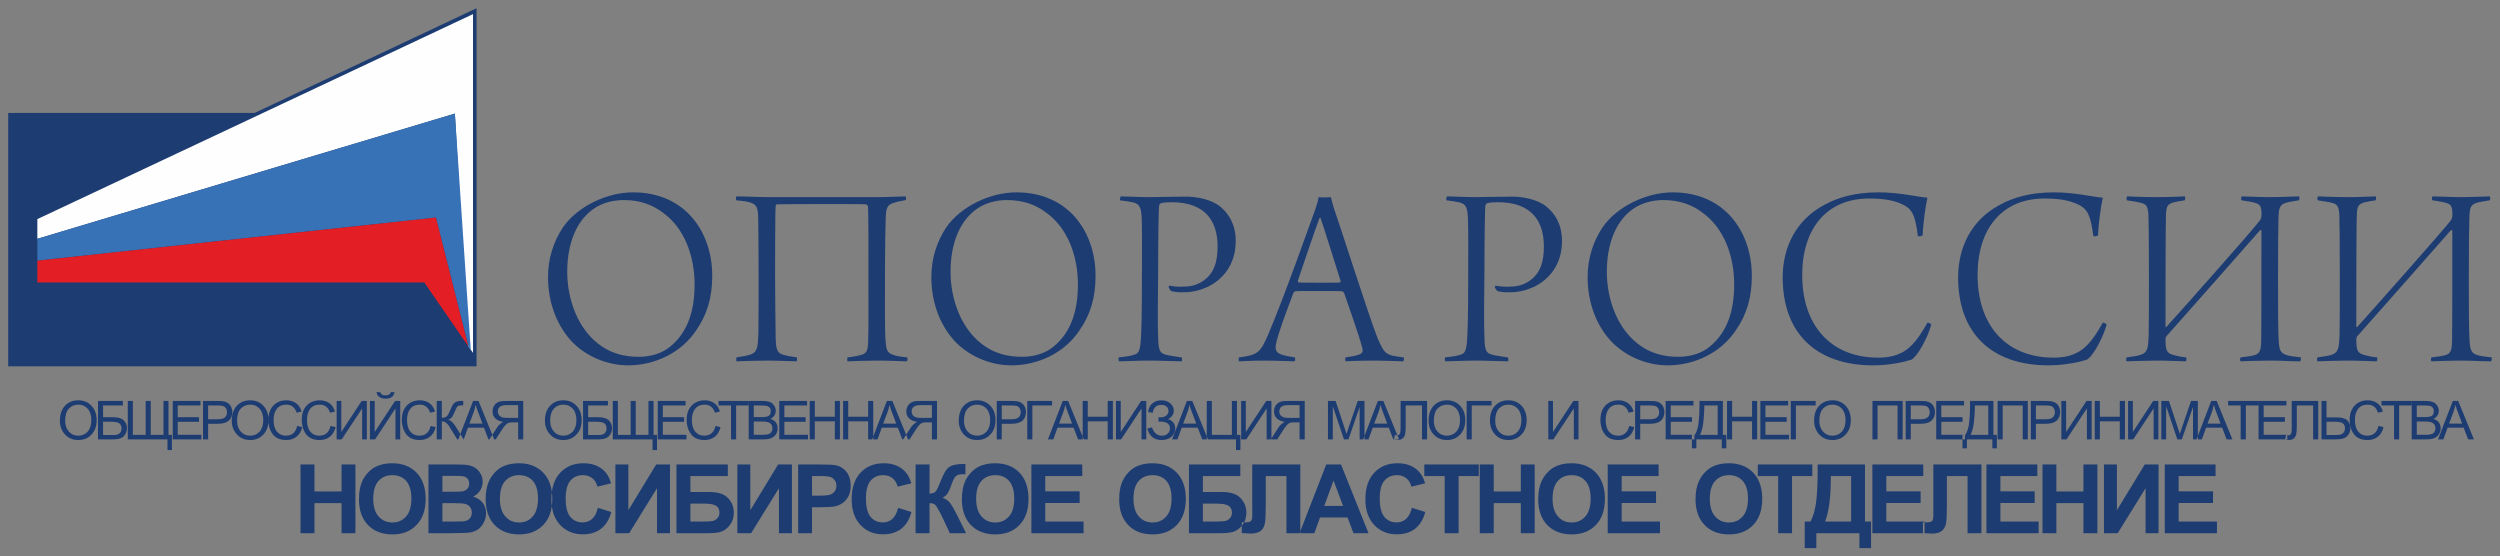
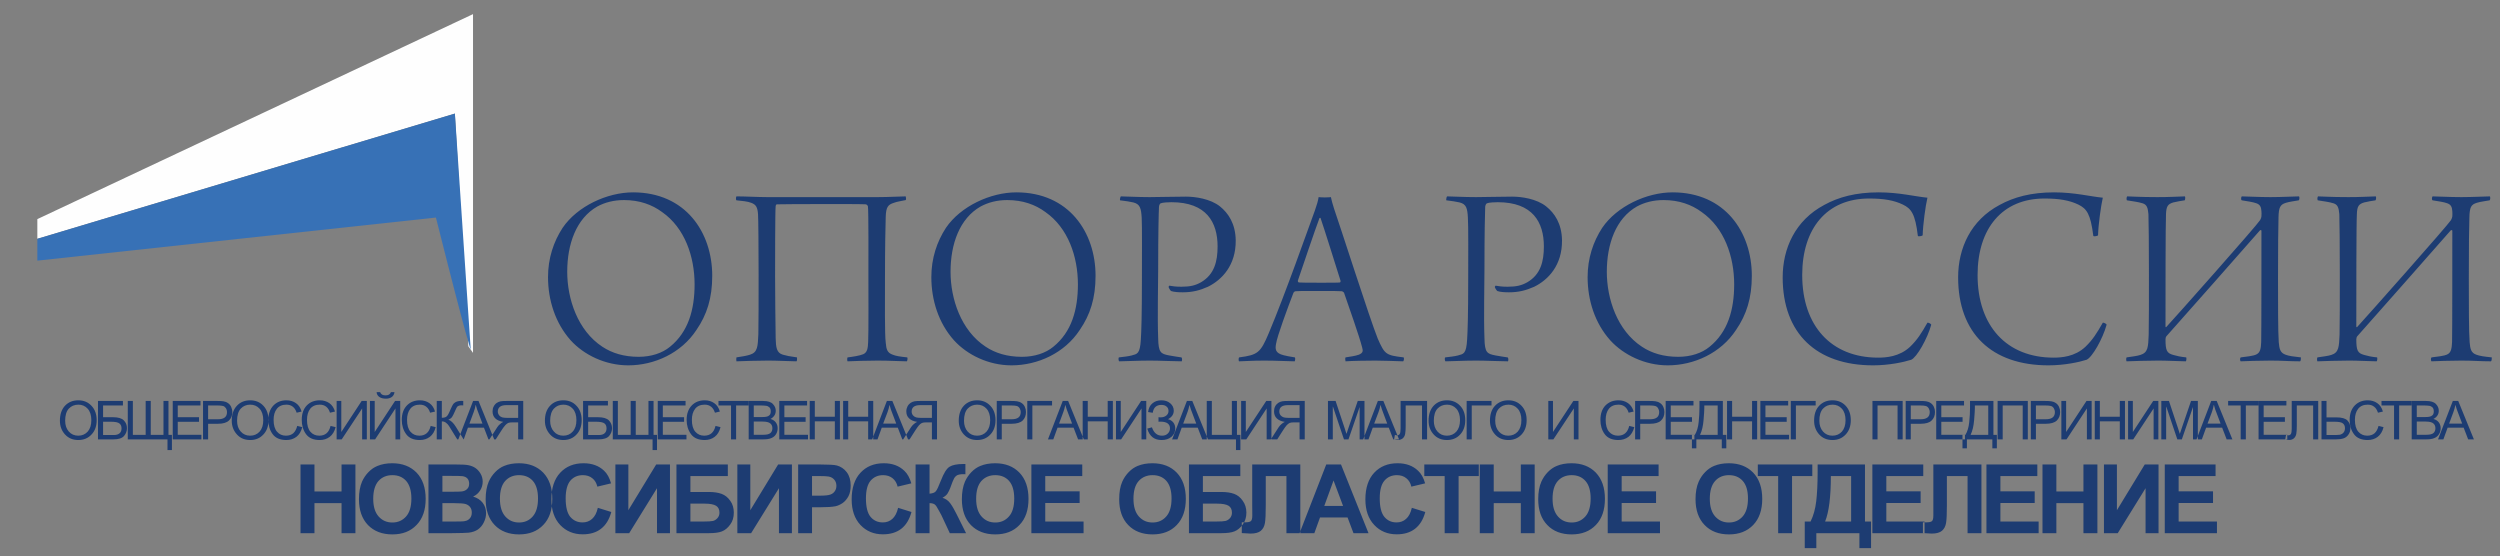
<svg xmlns="http://www.w3.org/2000/svg" viewBox="6294 4820 304.64 67.79">
  <rect x="6294" y="4820" width="304.64" height="67.79" fill="#808080" stroke="none" />
  <path fill="rgb(29, 60, 114)" fill-opacity="1" stroke="none" stroke-opacity="1" stroke-width="1" fill-rule="evenodd" id="tSvg3f27d01941" d="M 6370.56 4864.52 C 6373.74 4864.52 6377.02 4863.03 6378.87 4860.2 C 6380.14 4858.35 6380.79 4856.33 6380.79 4853.61 C 6380.79 4848.31 6377.54 4843.44 6371.14 4843.44 C 6367.99 4843.44 6364.35 4845.13 6362.56 4847.76 C 6361.46 4849.45 6360.78 4851.46 6360.78 4853.77 C 6360.78 4856.56 6361.66 4859.36 6363.54 4861.47 C 6365.16 4863.25 6367.76 4864.52 6370.56 4864.52Z M 6371.82 4863.48 C 6370.04 4863.48 6368.57 4863.03 6367.4 4862.25 C 6364.38 4860.27 6363.12 4856.4 6363.12 4853.12 C 6363.12 4849.74 6364.22 4846.62 6366.79 4845.16 C 6367.7 4844.67 6368.77 4844.38 6370.04 4844.38 C 6371.92 4844.38 6373.45 4844.93 6374.68 4845.84 C 6377.44 4847.76 6378.64 4851.27 6378.64 4854.65 C 6378.64 4857.76 6377.86 4860.46 6375.65 4862.25 C 6374.71 4863.03 6373.35 4863.48 6371.82 4863.48Z M 6383.74 4863.55 C 6383.71 4863.64 6383.71 4863.94 6383.74 4864.03 C 6384.49 4864 6386.31 4863.94 6387.54 4863.94 C 6388.78 4863.94 6389.52 4864 6391.05 4864.03 C 6391.15 4863.97 6391.12 4863.68 6391.12 4863.55 C 6390.17 4863.42 6389.85 4863.35 6389.39 4863.22 C 6388.62 4862.99 6388.55 4862.31 6388.52 4861.21 C 6388.49 4859.91 6388.45 4855 6388.45 4853.67 C 6388.45 4852.18 6388.45 4845.58 6388.52 4845.1 C 6388.52 4845.06 6388.58 4844.9 6388.65 4844.9 C 6389.17 4844.87 6399.14 4844.84 6399.53 4844.9 C 6399.56 4844.9 6399.72 4845 6399.76 4845.13 C 6399.85 4845.62 6399.82 4852.11 6399.82 4853.61 C 6399.82 4855 6399.85 4860.65 6399.79 4861.66 C 6399.76 4862.44 6399.69 4862.93 6399.2 4863.16 C 6398.75 4863.35 6397.87 4863.48 6397.29 4863.55 C 6397.22 4863.58 6397.22 4864 6397.29 4864.03 C 6398.07 4864 6399.46 4863.94 6400.96 4863.94 C 6402.42 4863.94 6403.85 4864.03 6404.5 4864.03 C 6404.6 4863.94 6404.6 4863.61 6404.56 4863.55 C 6403.62 4863.45 6403.17 4863.38 6402.78 4863.22 C 6402.13 4862.99 6402 4862.6 6401.93 4861.73 C 6401.8 4860.75 6401.84 4856.76 6401.84 4853.93 C 6401.84 4850.23 6401.9 4847.37 6401.93 4846.43 C 6401.97 4845.19 6402.23 4844.93 6402.94 4844.71 C 6403.26 4844.58 6403.75 4844.51 6404.37 4844.38 C 6404.43 4844.28 6404.4 4844.06 6404.37 4843.93 C 6403.82 4843.93 6402.26 4844.02 6400.96 4844.02 C 6387.48 4844.02 6387.48 4844.02 6387.48 4844.02 C 6386.47 4844.02 6384.78 4843.93 6383.74 4843.93 C 6383.68 4843.96 6383.65 4844.35 6383.74 4844.41 C 6384.42 4844.48 6385.11 4844.54 6385.53 4844.71 C 6386.15 4844.93 6386.31 4845.29 6386.37 4846.1 C 6386.41 4846.56 6386.44 4850.33 6386.44 4853.48 C 6386.44 4856.27 6386.44 4859.52 6386.41 4860.72 C 6386.34 4862.18 6386.34 4862.93 6385.4 4863.22 C 6385.01 4863.35 6384.42 4863.45 6383.74 4863.55Z M 6417.26 4864.52 C 6420.45 4864.52 6423.73 4863.03 6425.58 4860.2 C 6426.85 4858.35 6427.5 4856.33 6427.5 4853.61 C 6427.5 4848.31 6424.25 4843.44 6417.85 4843.44 C 6414.7 4843.44 6411.06 4845.13 6409.27 4847.76 C 6408.17 4849.45 6407.49 4851.46 6407.49 4853.77 C 6407.49 4856.56 6408.36 4859.36 6410.25 4861.47 C 6411.87 4863.25 6414.47 4864.52 6417.26 4864.52Z M 6418.53 4863.48 C 6416.74 4863.48 6415.28 4863.03 6414.11 4862.25 C 6411.09 4860.27 6409.83 4856.4 6409.83 4853.12 C 6409.83 4849.74 6410.93 4846.62 6413.5 4845.16 C 6414.41 4844.67 6415.48 4844.38 6416.74 4844.38 C 6418.63 4844.38 6420.16 4844.93 6421.39 4845.84 C 6424.15 4847.76 6425.35 4851.27 6425.35 4854.65 C 6425.35 4857.76 6424.57 4860.46 6422.36 4862.25 C 6421.42 4863.03 6420.06 4863.48 6418.53 4863.48Z M 6436.69 4855.46 C 6437.05 4855.59 6437.63 4855.62 6438.12 4855.62 C 6439.29 4855.62 6440.2 4855.39 6441.2 4854.94 C 6442.92 4854.09 6444.61 4852.31 6444.58 4849.29 C 6444.55 4847.24 6443.67 4845.97 6442.67 4845.16 C 6441.5 4844.22 6439.64 4843.96 6438.51 4843.96 C 6436.72 4843.96 6435.65 4844.02 6434.09 4844.02 C 6432.6 4844.02 6431.13 4843.93 6430.58 4843.93 C 6430.52 4843.96 6430.45 4844.32 6430.48 4844.41 C 6431.17 4844.48 6431.69 4844.58 6432.11 4844.67 C 6432.92 4844.87 6433.05 4845.39 6433.12 4846.49 C 6433.18 4847.4 6433.15 4851.79 6433.15 4853.77 C 6433.15 4858.58 6433.08 4860.36 6433.02 4861.34 C 6432.92 4863.19 6432.56 4863.12 6431.88 4863.32 C 6431.49 4863.42 6430.97 4863.48 6430.35 4863.55 C 6430.26 4863.61 6430.29 4863.97 6430.39 4864.03 C 6430.94 4864.03 6432.69 4863.94 6434.12 4863.94 C 6435.29 4863.94 6437.18 4864.03 6437.99 4864.03 C 6438.05 4864 6438.08 4863.61 6437.96 4863.55 C 6437.5 4863.47 6436.92 4863.41 6436.46 4863.31 C 6435.45 4863.11 6435.16 4862.98 6435.13 4861.2 C 6435.03 4858.64 6435.13 4854.94 6435.13 4852.83 C 6435.13 4848.41 6435.19 4845.97 6435.23 4845.19 C 6435.26 4844.93 6435.36 4844.8 6435.45 4844.77 C 6435.68 4844.67 6436.4 4844.64 6436.75 4844.64 C 6441.01 4844.64 6442.37 4847.08 6442.37 4850.03 C 6442.37 4851.85 6441.98 4853.44 6440.36 4854.39 C 6439.68 4854.78 6439.03 4854.94 6437.96 4854.94 C 6437.21 4854.94 6436.85 4854.87 6436.49 4854.81 C 6436.46 4854.81 6436.4 4854.94 6436.4 4854.97 C 6436.4 4855.04 6436.56 4855.33 6436.69 4855.46Z M 6445 4863.55 C 6444.91 4863.61 6444.91 4864 6445 4864.03 C 6445.49 4864.03 6446.47 4863.94 6448.06 4863.94 C 6449.49 4863.94 6451.18 4864.03 6451.76 4864.03 C 6451.82 4863.97 6451.86 4863.61 6451.79 4863.55 C 6451.11 4863.45 6450.82 4863.38 6450.43 4863.29 C 6449.36 4863.03 6449.39 4862.51 6449.49 4861.92 C 6449.62 4860.98 6450.95 4857.41 6451.6 4855.72 C 6451.63 4855.62 6451.76 4855.49 6451.86 4855.49 C 6452.18 4855.46 6452.34 4855.46 6454.52 4855.46 C 6456.53 4855.46 6457.22 4855.46 6457.54 4855.49 C 6457.57 4855.49 6457.77 4855.65 6457.77 4855.65 C 6458.39 4857.44 6459.62 4860.92 6459.98 4862.31 C 6460.11 4862.77 6460.11 4862.99 6459.59 4863.22 C 6459.13 4863.38 6458.61 4863.45 6457.96 4863.55 C 6457.9 4863.61 6457.93 4863.97 6457.96 4864.03 C 6458.65 4863.97 6460.79 4863.94 6461.57 4863.94 C 6462.32 4863.94 6464.17 4864 6464.98 4864.03 C 6465.08 4863.97 6465.11 4863.64 6465.05 4863.55 C 6462.87 4863.29 6462.74 4863.19 6461.89 4861.27 C 6460.92 4858.87 6457.15 4847.07 6456.57 4845.45 C 6456.37 4844.84 6456.24 4844.32 6456.18 4844.02 C 6456.14 4844.02 6455.92 4844.06 6455.43 4844.06 C 6454.98 4844.06 6454.72 4844.02 6454.68 4844.02 C 6454.62 4844.45 6454.46 4845 6454.23 4845.64 C 6453.51 4847.59 6450.59 4855.91 6448.61 4860.59 C 6447.6 4862.99 6447.28 4863.25 6445 4863.55Z M 6454.91 4846.55 C 6455.4 4847.98 6456.57 4851.73 6457.35 4854.2 C 6457.38 4854.32 6457.31 4854.42 6457.28 4854.42 C 6457.12 4854.45 6455.85 4854.45 6455.14 4854.45 C 6453.38 4854.45 6452.57 4854.45 6452.28 4854.42 C 6452.18 4854.39 6452.15 4854.32 6452.15 4854.2 C 6452.64 4852.77 6454.26 4847.95 6454.78 4846.59 C 6454.78 4846.55 6454.88 4846.55 6454.91 4846.55Z M 6476.45 4855.46 C 6476.8 4855.59 6477.39 4855.62 6477.88 4855.62 C 6479.04 4855.62 6479.95 4855.39 6480.96 4854.94 C 6482.68 4854.09 6484.37 4852.31 6484.34 4849.29 C 6484.31 4847.24 6483.43 4845.97 6482.42 4845.16 C 6481.25 4844.22 6479.4 4843.96 6478.27 4843.96 C 6476.48 4843.96 6475.41 4844.02 6473.85 4844.02 C 6472.35 4844.02 6470.89 4843.93 6470.34 4843.93 C 6470.27 4843.96 6470.21 4844.32 6470.24 4844.41 C 6470.92 4844.48 6471.44 4844.58 6471.87 4844.67 C 6472.68 4844.87 6472.81 4845.39 6472.87 4846.49 C 6472.94 4847.4 6472.91 4851.79 6472.91 4853.77 C 6472.91 4858.58 6472.84 4860.36 6472.78 4861.34 C 6472.68 4863.19 6472.32 4863.12 6471.64 4863.32 C 6471.25 4863.42 6470.73 4863.48 6470.11 4863.55 C 6470.02 4863.61 6470.05 4863.97 6470.14 4864.03 C 6470.7 4864.03 6472.45 4863.94 6473.88 4863.94 C 6475.05 4863.94 6476.93 4864.03 6477.75 4864.03 C 6477.81 4864 6477.84 4863.61 6477.71 4863.55 C 6477.26 4863.47 6476.67 4863.41 6476.22 4863.31 C 6475.21 4863.11 6474.92 4862.98 6474.89 4861.2 C 6474.79 4858.64 6474.89 4854.94 6474.89 4852.83 C 6474.89 4848.41 6474.95 4845.97 6474.98 4845.19 C 6475.02 4844.93 6475.11 4844.8 6475.21 4844.77 C 6475.44 4844.67 6476.15 4844.64 6476.51 4844.64 C 6480.77 4844.64 6482.13 4847.08 6482.13 4850.03 C 6482.13 4851.85 6481.74 4853.44 6480.12 4854.39 C 6479.43 4854.78 6478.79 4854.94 6477.71 4854.94 C 6476.97 4854.94 6476.61 4854.87 6476.25 4854.81 C 6476.22 4854.81 6476.15 4854.94 6476.15 4854.97 C 6476.15 4855.04 6476.32 4855.33 6476.45 4855.46Z M 6497.23 4864.52 C 6500.42 4864.52 6503.7 4863.03 6505.55 4860.2 C 6506.82 4858.35 6507.47 4856.33 6507.47 4853.61 C 6507.47 4848.31 6504.22 4843.44 6497.82 4843.44 C 6494.67 4843.44 6491.03 4845.13 6489.24 4847.76 C 6488.14 4849.45 6487.46 4851.46 6487.46 4853.77 C 6487.46 4856.56 6488.33 4859.36 6490.22 4861.47 C 6491.84 4863.25 6494.44 4864.52 6497.23 4864.52Z M 6498.5 4863.48 C 6496.71 4863.48 6495.25 4863.03 6494.08 4862.25 C 6491.06 4860.27 6489.8 4856.4 6489.8 4853.12 C 6489.8 4849.74 6490.9 4846.62 6493.47 4845.16 C 6494.38 4844.67 6495.45 4844.38 6496.71 4844.38 C 6498.6 4844.38 6500.13 4844.93 6501.36 4845.84 C 6504.12 4847.76 6505.32 4851.27 6505.32 4854.65 C 6505.32 4857.76 6504.54 4860.46 6502.33 4862.25 C 6501.39 4863.03 6500.03 4863.48 6498.5 4863.48Z M 6527.7 4848.73 C 6527.7 4848.86 6528.22 4848.77 6528.29 4848.67 C 6528.32 4847.4 6528.64 4845.03 6528.87 4844.09 C 6527.41 4843.96 6525.46 4843.44 6522.93 4843.44 C 6520.13 4843.44 6518.02 4844.02 6516.3 4844.97 C 6512.76 4846.85 6511.23 4850.26 6511.23 4853.8 C 6511.23 4860.62 6515.33 4864.52 6522.25 4864.52 C 6524.19 4864.52 6525.98 4864.13 6526.89 4863.84 C 6527.57 4863.55 6528.87 4861.27 6529.33 4859.58 C 6529.33 4859.45 6528.97 4859.29 6528.87 4859.32 C 6528.13 4860.62 6527.64 4861.4 6526.76 4862.25 C 6525.46 4863.48 6523.8 4863.58 6522.86 4863.58 C 6517.18 4863.58 6513.61 4859.75 6513.61 4853.51 C 6513.61 4847.82 6516.63 4844.19 6521.76 4844.19 C 6523.54 4844.19 6524.81 4844.41 6525.88 4844.93 C 6526.89 4845.42 6527.38 4846.04 6527.7 4848.73Z M 6549.08 4848.73 C 6549.08 4848.86 6549.6 4848.77 6549.66 4848.67 C 6549.69 4847.4 6550.02 4845.03 6550.24 4844.09 C 6548.78 4843.96 6546.83 4843.44 6544.3 4843.44 C 6541.51 4843.44 6539.4 4844.02 6537.67 4844.97 C 6534.13 4846.85 6532.61 4850.26 6532.61 4853.8 C 6532.61 4860.62 6536.7 4864.52 6543.62 4864.52 C 6545.57 4864.52 6547.35 4864.13 6548.26 4863.84 C 6548.95 4863.55 6550.24 4861.27 6550.7 4859.58 C 6550.7 4859.45 6550.34 4859.29 6550.24 4859.32 C 6549.5 4860.62 6549.01 4861.4 6548.13 4862.25 C 6546.83 4863.48 6545.18 4863.58 6544.24 4863.58 C 6538.55 4863.58 6534.98 4859.75 6534.98 4853.51 C 6534.98 4847.82 6538 4844.19 6543.13 4844.19 C 6544.92 4844.19 6546.18 4844.41 6547.26 4844.93 C 6548.26 4845.42 6548.75 4846.04 6549.08 4848.73Z M 6553.14 4863.55 C 6553.07 4863.64 6553.07 4863.94 6553.14 4864.03 C 6553.88 4864 6555.73 4863.94 6556.97 4863.94 C 6558.2 4863.94 6558.82 4864 6560.35 4864.03 C 6560.44 4863.97 6560.44 4863.64 6560.41 4863.55 C 6559.7 4863.48 6559.27 4863.38 6558.82 4863.25 C 6558.04 4863.03 6557.88 4862.73 6557.88 4861.34 C 6557.88 4861.24 6557.91 4861.04 6558.01 4860.95 C 6558.24 4860.72 6569.25 4848.25 6569.38 4848.08 C 6569.44 4848.02 6569.57 4848.02 6569.57 4848.12 C 6569.57 4850.13 6569.57 4860.85 6569.54 4861.66 C 6569.51 4862.44 6569.44 4862.96 6568.95 4863.19 C 6568.6 4863.38 6567.59 4863.48 6567.04 4863.55 C 6566.94 4863.64 6566.94 4863.94 6567.04 4864.03 C 6567.82 4864 6569.18 4863.94 6570.68 4863.94 C 6572.17 4863.94 6572.98 4864.03 6574.28 4864.03 C 6574.38 4863.97 6574.38 4863.68 6574.38 4863.55 C 6573.44 4863.45 6572.92 4863.38 6572.5 4863.22 C 6571.88 4862.99 6571.75 4862.57 6571.68 4861.69 C 6571.59 4860.53 6571.59 4856.76 6571.59 4853.93 C 6571.59 4850.23 6571.62 4847.4 6571.65 4846.49 C 6571.68 4845.26 6571.85 4844.93 6572.56 4844.71 C 6572.98 4844.58 6573.57 4844.51 6574.12 4844.41 C 6574.22 4844.32 6574.22 4843.99 6574.15 4843.93 C 6573.63 4843.93 6572.01 4844.02 6570.68 4844.02 C 6569.18 4844.02 6567.79 4843.93 6567.17 4843.93 C 6567.1 4843.99 6567.04 4844.32 6567.17 4844.41 C 6567.75 4844.51 6568.53 4844.61 6568.95 4844.77 C 6569.41 4844.93 6569.54 4845.23 6569.57 4845.75 C 6569.57 4845.88 6569.6 4846.17 6569.57 4846.36 C 6569.57 4846.46 6569.51 4846.66 6569.41 4846.82 C 6568.99 4847.5 6558.92 4858.84 6558.01 4859.81 C 6557.94 4859.91 6557.88 4859.88 6557.88 4859.78 C 6557.88 4856.4 6557.88 4847.08 6557.94 4846.07 C 6557.98 4845.13 6558.17 4844.87 6558.82 4844.67 C 6559.14 4844.58 6559.92 4844.45 6560.22 4844.41 C 6560.28 4844.35 6560.31 4844.02 6560.25 4843.93 C 6559.18 4843.96 6558.37 4844.02 6556.9 4844.02 C 6554.73 4844.02 6553.62 4843.93 6553.2 4843.93 C 6553.14 4844.02 6553.1 4844.28 6553.17 4844.41 C 6553.98 4844.54 6554.56 4844.61 6555.08 4844.77 C 6555.6 4844.93 6555.73 4845.29 6555.8 4846.1 C 6555.83 4846.56 6555.86 4850.33 6555.86 4853.48 C 6555.86 4856.27 6555.86 4859.58 6555.83 4860.78 C 6555.77 4862.25 6555.77 4862.96 6554.82 4863.25 C 6554.44 4863.38 6553.82 4863.45 6553.14 4863.55Z M 6576.39 4863.55 C 6576.33 4863.64 6576.33 4863.94 6576.39 4864.03 C 6577.14 4864 6578.99 4863.94 6580.23 4863.94 C 6581.46 4863.94 6582.08 4864 6583.6 4864.03 C 6583.7 4863.97 6583.7 4863.64 6583.67 4863.55 C 6582.95 4863.48 6582.53 4863.38 6582.08 4863.25 C 6581.3 4863.03 6581.13 4862.73 6581.13 4861.34 C 6581.13 4861.24 6581.17 4861.04 6581.27 4860.95 C 6581.49 4860.72 6592.5 4848.25 6592.63 4848.08 C 6592.7 4848.02 6592.83 4848.02 6592.83 4848.12 C 6592.83 4850.13 6592.83 4860.85 6592.8 4861.66 C 6592.76 4862.44 6592.7 4862.96 6592.21 4863.19 C 6591.85 4863.38 6590.85 4863.48 6590.29 4863.55 C 6590.2 4863.64 6590.2 4863.94 6590.29 4864.03 C 6591.07 4864 6592.44 4863.94 6593.93 4863.94 C 6595.43 4863.94 6596.24 4864.03 6597.54 4864.03 C 6597.64 4863.97 6597.64 4863.68 6597.64 4863.55 C 6596.69 4863.45 6596.17 4863.38 6595.75 4863.22 C 6595.13 4862.99 6595.01 4862.57 6594.94 4861.69 C 6594.84 4860.53 6594.84 4856.76 6594.84 4853.93 C 6594.84 4850.23 6594.87 4847.4 6594.91 4846.49 C 6594.94 4845.26 6595.1 4844.93 6595.82 4844.71 C 6596.24 4844.58 6596.82 4844.51 6597.38 4844.41 C 6597.47 4844.32 6597.47 4843.99 6597.41 4843.93 C 6596.89 4843.93 6595.26 4844.02 6593.93 4844.02 C 6592.44 4844.02 6591.04 4843.93 6590.42 4843.93 C 6590.36 4843.99 6590.29 4844.32 6590.42 4844.41 C 6591.01 4844.51 6591.79 4844.61 6592.21 4844.77 C 6592.67 4844.93 6592.8 4845.23 6592.83 4845.75 C 6592.83 4845.88 6592.86 4846.17 6592.83 4846.36 C 6592.83 4846.46 6592.76 4846.66 6592.67 4846.82 C 6592.24 4847.5 6582.17 4858.84 6581.27 4859.81 C 6581.2 4859.91 6581.13 4859.88 6581.13 4859.78 C 6581.13 4856.4 6581.13 4847.08 6581.2 4846.07 C 6581.23 4845.13 6581.43 4844.87 6582.08 4844.67 C 6582.4 4844.58 6583.18 4844.45 6583.47 4844.41 C 6583.54 4844.35 6583.57 4844.02 6583.51 4843.93 C 6582.43 4843.96 6581.62 4844.02 6580.16 4844.02 C 6577.98 4844.02 6576.88 4843.93 6576.46 4843.93 C 6576.39 4844.02 6576.36 4844.28 6576.43 4844.41 C 6577.24 4844.54 6577.82 4844.61 6578.34 4844.77 C 6578.86 4844.93 6578.99 4845.29 6579.06 4846.1 C 6579.09 4846.56 6579.12 4850.33 6579.12 4853.48 C 6579.12 4856.27 6579.12 4859.58 6579.09 4860.78 C 6579.02 4862.25 6579.02 4862.96 6578.08 4863.25 C 6577.69 4863.38 6577.07 4863.45 6576.39 4863.55Z" class="fil0" />
  <path fill="rgb(29, 60, 114)" fill-opacity="1" stroke="none" stroke-opacity="1" stroke-width="1" fill-rule="evenodd" id="tSvg148d949bdb6" d="M 6303.54 4868.78 C 6304.2 4868.78 6304.73 4869 6305.15 4869.45 C 6305.57 4869.89 6305.78 4870.48 6305.78 4871.2 C 6305.78 4871.93 6305.57 4872.51 6305.15 4872.95 C 6304.73 4873.4 6304.19 4873.62 6303.54 4873.62 C 6302.87 4873.62 6302.33 4873.39 6301.91 4872.93 C 6301.5 4872.47 6301.3 4871.92 6301.3 4871.26 C 6301.3 4870.49 6301.51 4869.88 6301.92 4869.44 C 6302.34 4869 6302.88 4868.78 6303.54 4868.78Z M 6303.54 4873.09 C 6304.01 4873.09 6304.39 4872.92 6304.69 4872.59 C 6304.98 4872.26 6305.13 4871.8 6305.13 4871.2 C 6305.13 4870.6 6304.98 4870.13 6304.68 4869.8 C 6304.38 4869.47 6304 4869.31 6303.55 4869.31 C 6303.08 4869.31 6302.69 4869.47 6302.39 4869.79 C 6302.09 4870.11 6301.94 4870.61 6301.94 4871.27 C 6301.94 4871.81 6302.09 4872.25 6302.38 4872.58 C 6302.68 4872.92 6303.06 4873.09 6303.54 4873.09Z M 6306.56 4870.84 C 6307.77 4870.84 6307.77 4870.84 6307.77 4870.84 C 6308.4 4870.84 6308.84 4870.97 6309.09 4871.23 C 6309.35 4871.49 6309.47 4871.8 6309.47 4872.18 C 6309.47 4872.54 6309.35 4872.85 6309.11 4873.13 C 6308.87 4873.4 6308.45 4873.54 6307.84 4873.54 C 6305.94 4873.54 6305.94 4873.54 6305.94 4873.54 C 6305.94 4873.54 6305.94 4868.86 6305.94 4868.86 C 6305.94 4868.86 6308.98 4868.86 6308.98 4868.86 C 6308.98 4868.86 6308.98 4869.41 6308.98 4869.41 C 6308.98 4869.41 6306.56 4869.41 6306.56 4869.41 C 6306.56 4869.41 6306.56 4870.84 6306.56 4870.84 M 6306.56 4873.01 C 6307.88 4873.01 6307.88 4873.01 6307.88 4873.01 C 6308.18 4873.01 6308.41 4872.94 6308.57 4872.8 C 6308.73 4872.66 6308.81 4872.46 6308.81 4872.2 C 6308.81 4871.93 6308.72 4871.73 6308.55 4871.6 C 6308.38 4871.46 6308.03 4871.39 6307.48 4871.39 C 6306.56 4871.39 6306.56 4871.39 6306.56 4871.39 C 6306.56 4871.39 6306.56 4873.01 6306.56 4873.01 M 6314.95 4874.84 C 6314.41 4874.84 6314.41 4874.84 6314.41 4874.84 C 6314.41 4874.84 6314.41 4873.54 6314.41 4873.54 C 6314.41 4873.54 6309.57 4873.54 6309.57 4873.54 C 6309.57 4873.54 6309.57 4868.86 6309.57 4868.86 C 6309.57 4868.86 6310.19 4868.86 6310.19 4868.86 C 6310.19 4868.86 6310.19 4872.99 6310.19 4872.99 C 6310.19 4872.99 6311.75 4872.99 6311.75 4872.99 C 6311.75 4872.99 6311.75 4868.86 6311.75 4868.86 C 6311.75 4868.86 6312.37 4868.86 6312.37 4868.86 C 6312.37 4868.86 6312.37 4872.99 6312.37 4872.99 C 6312.37 4872.99 6313.92 4872.99 6313.92 4872.99 C 6313.92 4872.99 6313.92 4868.86 6313.92 4868.86 C 6313.92 4868.86 6314.53 4868.86 6314.53 4868.86 C 6314.53 4868.86 6314.53 4872.99 6314.53 4872.99 C 6314.53 4872.99 6314.95 4872.99 6314.95 4872.99 C 6314.95 4872.99 6314.95 4874.84 6314.95 4874.84 M 6318.54 4873.54 C 6315.05 4873.54 6315.05 4873.54 6315.05 4873.54 C 6315.05 4873.54 6315.05 4868.86 6315.05 4868.86 C 6315.05 4868.86 6318.43 4868.86 6318.43 4868.86 C 6318.43 4868.86 6318.43 4869.41 6318.43 4869.41 C 6318.43 4869.41 6315.66 4869.41 6315.66 4869.41 C 6315.66 4869.41 6315.66 4870.84 6315.66 4870.84 C 6315.66 4870.84 6318.25 4870.84 6318.25 4870.84 C 6318.25 4870.84 6318.25 4871.4 6318.25 4871.4 C 6318.25 4871.4 6315.66 4871.4 6315.66 4871.4 C 6315.66 4871.4 6315.66 4872.98 6315.66 4872.98 C 6315.66 4872.98 6318.54 4872.98 6318.54 4872.98 C 6318.54 4872.98 6318.54 4873.54 6318.54 4873.54 M 6318.74 4868.86 C 6320.5 4868.86 6320.5 4868.86 6320.5 4868.86 C 6320.78 4868.86 6321.02 4868.87 6321.22 4868.9 C 6321.42 4868.93 6321.61 4869 6321.78 4869.12 C 6321.95 4869.23 6322.08 4869.39 6322.17 4869.59 C 6322.26 4869.79 6322.31 4870 6322.31 4870.21 C 6322.31 4870.64 6322.17 4870.99 6321.89 4871.25 C 6321.61 4871.51 6321.17 4871.64 6320.55 4871.64 C 6319.36 4871.64 6319.36 4871.64 6319.36 4871.64 C 6319.36 4871.64 6319.36 4873.54 6319.36 4873.54 C 6319.36 4873.54 6318.74 4873.54 6318.74 4873.54 C 6318.74 4873.54 6318.74 4868.86 6318.74 4868.86 M 6319.36 4871.09 C 6320.56 4871.09 6320.56 4871.09 6320.56 4871.09 C 6321.3 4871.09 6321.66 4870.8 6321.66 4870.23 C 6321.66 4870.04 6321.62 4869.88 6321.52 4869.73 C 6321.42 4869.59 6321.31 4869.5 6321.17 4869.47 C 6321.03 4869.43 6320.82 4869.41 6320.55 4869.41 C 6319.36 4869.41 6319.36 4869.41 6319.36 4869.41 C 6319.36 4869.41 6319.36 4871.09 6319.36 4871.09 M 6324.49 4868.78 C 6325.14 4868.78 6325.68 4869 6326.1 4869.45 C 6326.51 4869.89 6326.72 4870.48 6326.72 4871.2 C 6326.72 4871.93 6326.51 4872.51 6326.09 4872.95 C 6325.67 4873.4 6325.14 4873.62 6324.49 4873.62 C 6323.81 4873.62 6323.27 4873.39 6322.86 4872.93 C 6322.45 4872.47 6322.24 4871.92 6322.24 4871.26 C 6322.24 4870.49 6322.45 4869.88 6322.87 4869.44 C 6323.28 4869 6323.82 4868.78 6324.49 4868.78Z M 6324.48 4873.09 C 6324.96 4873.09 6325.34 4872.92 6325.64 4872.59 C 6325.93 4872.26 6326.08 4871.8 6326.08 4871.2 C 6326.08 4870.6 6325.93 4870.13 6325.63 4869.8 C 6325.33 4869.47 6324.95 4869.31 6324.49 4869.31 C 6324.03 4869.31 6323.64 4869.47 6323.34 4869.79 C 6323.04 4870.11 6322.89 4870.61 6322.89 4871.27 C 6322.89 4871.81 6323.03 4872.25 6323.33 4872.58 C 6323.63 4872.92 6324.01 4873.09 6324.48 4873.09Z M 6330.83 4872.05 C 6330.7 4872.58 6330.46 4872.97 6330.12 4873.23 C 6329.78 4873.49 6329.37 4873.62 6328.9 4873.62 C 6328.13 4873.62 6327.57 4873.38 6327.22 4872.9 C 6326.87 4872.42 6326.7 4871.84 6326.7 4871.17 C 6326.7 4870.42 6326.91 4869.84 6327.32 4869.41 C 6327.73 4868.99 6328.26 4868.78 6328.9 4868.78 C 6329.36 4868.78 6329.75 4868.9 6330.07 4869.13 C 6330.4 4869.36 6330.62 4869.7 6330.75 4870.15 C 6330.15 4870.29 6330.15 4870.29 6330.15 4870.29 C 6330.04 4869.96 6329.89 4869.72 6329.68 4869.56 C 6329.47 4869.39 6329.21 4869.31 6328.9 4869.31 C 6328.39 4869.31 6328 4869.48 6327.74 4869.81 C 6327.47 4870.15 6327.34 4870.6 6327.34 4871.16 C 6327.34 4871.81 6327.48 4872.29 6327.76 4872.61 C 6328.04 4872.93 6328.4 4873.09 6328.84 4873.09 C 6329.21 4873.09 6329.51 4872.99 6329.74 4872.79 C 6329.96 4872.59 6330.12 4872.29 6330.22 4871.9 C 6330.83 4872.05 6330.83 4872.05 6330.83 4872.05 M 6334.9 4872.05 C 6334.76 4872.58 6334.52 4872.97 6334.18 4873.23 C 6333.84 4873.49 6333.44 4873.62 6332.96 4873.62 C 6332.2 4873.62 6331.64 4873.38 6331.29 4872.9 C 6330.94 4872.42 6330.77 4871.84 6330.77 4871.17 C 6330.77 4870.42 6330.97 4869.84 6331.38 4869.41 C 6331.79 4868.99 6332.32 4868.78 6332.97 4868.78 C 6333.42 4868.78 6333.81 4868.9 6334.14 4869.13 C 6334.46 4869.36 6334.69 4869.7 6334.82 4870.15 C 6334.21 4870.29 6334.21 4870.29 6334.21 4870.29 C 6334.11 4869.96 6333.95 4869.72 6333.75 4869.56 C 6333.54 4869.39 6333.28 4869.31 6332.96 4869.31 C 6332.45 4869.31 6332.07 4869.48 6331.8 4869.81 C 6331.54 4870.15 6331.41 4870.6 6331.41 4871.16 C 6331.41 4871.81 6331.55 4872.29 6331.82 4872.61 C 6332.1 4872.93 6332.46 4873.09 6332.91 4873.09 C 6333.27 4873.09 6333.57 4872.99 6333.8 4872.79 C 6334.03 4872.59 6334.19 4872.29 6334.28 4871.9 C 6334.9 4872.05 6334.9 4872.05 6334.9 4872.05 M 6338.7 4873.54 C 6338.13 4873.54 6338.13 4873.54 6338.13 4873.54 C 6338.13 4873.54 6338.13 4869.77 6338.13 4869.77 C 6338.13 4869.77 6335.64 4873.54 6335.64 4873.54 C 6335.64 4873.54 6335.02 4873.54 6335.02 4873.54 C 6335.02 4873.54 6335.02 4868.86 6335.02 4868.86 C 6335.02 4868.86 6335.59 4868.86 6335.59 4868.86 C 6335.59 4868.86 6335.59 4872.64 6335.59 4872.64 C 6335.59 4872.64 6338.07 4868.86 6338.07 4868.86 C 6338.07 4868.86 6338.7 4868.86 6338.7 4868.86 C 6338.7 4868.86 6338.7 4873.54 6338.7 4873.54 M 6342.77 4873.54 C 6342.19 4873.54 6342.19 4873.54 6342.19 4873.54 C 6342.19 4873.54 6342.19 4869.77 6342.19 4869.77 C 6342.19 4869.77 6339.71 4873.54 6339.71 4873.54 C 6339.71 4873.54 6339.08 4873.54 6339.08 4873.54 C 6339.08 4873.54 6339.08 4868.86 6339.08 4868.86 C 6339.08 4868.86 6339.66 4868.86 6339.66 4868.86 C 6339.66 4868.86 6339.66 4872.64 6339.66 4872.64 C 6339.66 4872.64 6342.14 4868.86 6342.14 4868.86 C 6342.14 4868.86 6342.77 4868.86 6342.77 4868.86 C 6342.77 4868.86 6342.77 4873.54 6342.77 4873.54 M 6342.07 4867.78 C 6342.04 4868.03 6341.94 4868.23 6341.75 4868.37 C 6341.56 4868.51 6341.32 4868.58 6341.03 4868.58 C 6340.69 4868.58 6340.42 4868.51 6340.22 4868.37 C 6340.02 4868.23 6339.91 4868.04 6339.89 4867.78 C 6340.32 4867.78 6340.32 4867.78 6340.32 4867.78 C 6340.41 4868.05 6340.63 4868.18 6340.98 4868.18 C 6341.33 4868.18 6341.54 4868.05 6341.64 4867.78 C 6342.07 4867.78 6342.07 4867.78 6342.07 4867.78 M 6347.09 4872.05 C 6346.96 4872.58 6346.72 4872.97 6346.38 4873.23 C 6346.04 4873.49 6345.63 4873.62 6345.16 4873.62 C 6344.39 4873.62 6343.84 4873.38 6343.49 4872.9 C 6343.14 4872.42 6342.96 4871.84 6342.96 4871.17 C 6342.96 4870.42 6343.17 4869.84 6343.58 4869.41 C 6343.99 4868.99 6344.52 4868.78 6345.17 4868.78 C 6345.62 4868.78 6346.01 4868.9 6346.33 4869.13 C 6346.66 4869.36 6346.88 4869.7 6347.01 4870.15 C 6346.41 4870.29 6346.41 4870.29 6346.41 4870.29 C 6346.31 4869.96 6346.15 4869.72 6345.94 4869.56 C 6345.73 4869.39 6345.47 4869.31 6345.16 4869.31 C 6344.65 4869.31 6344.26 4869.48 6344 4869.81 C 6343.73 4870.15 6343.6 4870.6 6343.6 4871.16 C 6343.6 4871.81 6343.74 4872.29 6344.02 4872.61 C 6344.3 4872.93 6344.66 4873.09 6345.1 4873.09 C 6345.47 4873.09 6345.77 4872.99 6346 4872.79 C 6346.23 4872.59 6346.39 4872.29 6346.48 4871.9 C 6347.09 4872.05 6347.09 4872.05 6347.09 4872.05 M 6350.49 4873.54 C 6349.72 4873.54 6349.72 4873.54 6349.72 4873.54 C 6349.14 4872.59 6348.8 4872.04 6348.7 4871.89 C 6348.6 4871.74 6348.48 4871.61 6348.34 4871.51 C 6348.21 4871.4 6348.04 4871.35 6347.84 4871.35 C 6347.84 4873.54 6347.84 4873.54 6347.84 4873.54 C 6347.84 4873.54 6347.22 4873.54 6347.22 4873.54 C 6347.22 4873.54 6347.22 4868.86 6347.22 4868.86 C 6347.22 4868.86 6347.84 4868.86 6347.84 4868.86 C 6347.84 4868.86 6347.84 4870.91 6347.84 4870.91 C 6348.05 4870.91 6348.21 4870.88 6348.32 4870.82 C 6348.43 4870.76 6348.52 4870.67 6348.59 4870.54 C 6348.67 4870.42 6348.77 4870.2 6348.9 4869.89 C 6349.04 4869.58 6349.13 4869.39 6349.19 4869.3 C 6349.25 4869.2 6349.33 4869.12 6349.44 4869.05 C 6349.54 4868.98 6349.66 4868.93 6349.79 4868.9 C 6349.92 4868.87 6350.06 4868.85 6350.22 4868.85 C 6350.33 4868.85 6350.41 4868.86 6350.45 4868.86 C 6350.45 4869.4 6350.45 4869.4 6350.45 4869.4 C 6350.45 4869.4 6350.21 4869.39 6350.21 4869.39 C 6350.09 4869.39 6349.98 4869.41 6349.89 4869.45 C 6349.8 4869.48 6349.73 4869.53 6349.68 4869.61 C 6349.63 4869.68 6349.55 4869.86 6349.43 4870.13 C 6349.29 4870.46 6349.17 4870.69 6349.08 4870.82 C 6348.99 4870.95 6348.84 4871.06 6348.63 4871.14 C 6348.94 4871.24 6349.24 4871.52 6349.53 4871.98 C 6350.49 4873.54 6350.49 4873.54 6350.49 4873.54 M 6354.22 4873.54 C 6353.52 4873.54 6353.52 4873.54 6353.52 4873.54 C 6353.52 4873.54 6352.97 4872.11 6352.97 4872.11 C 6352.97 4872.11 6351.02 4872.11 6351.02 4872.11 C 6351.02 4872.11 6350.51 4873.54 6350.51 4873.54 C 6350.51 4873.54 6349.85 4873.54 6349.85 4873.54 C 6349.85 4873.54 6351.65 4868.86 6351.65 4868.86 C 6351.65 4868.86 6352.31 4868.86 6352.31 4868.86 C 6352.31 4868.86 6354.22 4873.54 6354.22 4873.54 M 6352.79 4871.62 C 6352.4 4870.61 6352.19 4870.04 6352.14 4869.9 C 6352.09 4869.76 6352.04 4869.58 6351.98 4869.35 C 6351.96 4869.35 6351.96 4869.35 6351.96 4869.35 C 6351.9 4869.66 6351.82 4869.95 6351.72 4870.22 C 6351.2 4871.62 6351.2 4871.62 6351.2 4871.62 C 6351.2 4871.62 6352.79 4871.62 6352.79 4871.62 M 6357.76 4873.54 C 6357.14 4873.54 6357.14 4873.54 6357.14 4873.54 C 6357.14 4873.54 6357.14 4871.47 6357.14 4871.47 C 6357.14 4871.47 6356.42 4871.47 6356.42 4871.47 C 6356.22 4871.47 6356.05 4871.49 6355.92 4871.54 C 6355.8 4871.6 6355.67 4871.7 6355.55 4871.84 C 6355.42 4871.98 6355.25 4872.22 6355.04 4872.55 C 6354.41 4873.54 6354.41 4873.54 6354.41 4873.54 C 6354.41 4873.54 6353.64 4873.54 6353.64 4873.54 C 6354.2 4872.67 6354.52 4872.17 6354.6 4872.05 C 6354.68 4871.92 6354.79 4871.8 6354.92 4871.69 C 6355.04 4871.57 6355.18 4871.48 6355.33 4871.41 C 6354.9 4871.34 6354.57 4871.2 6354.35 4870.98 C 6354.13 4870.77 6354.02 4870.48 6354.02 4870.13 C 6354.02 4869.91 6354.06 4869.71 6354.16 4869.53 C 6354.25 4869.35 6354.37 4869.21 6354.53 4869.1 C 6354.68 4869 6354.85 4868.93 6355.02 4868.9 C 6355.19 4868.87 6355.41 4868.86 6355.69 4868.86 C 6357.76 4868.86 6357.76 4868.86 6357.76 4868.86 C 6357.76 4868.86 6357.76 4873.54 6357.76 4873.54 M 6357.14 4870.92 C 6357.14 4869.37 6357.14 4869.37 6357.14 4869.37 C 6357.14 4869.37 6355.66 4869.37 6355.66 4869.37 C 6355.34 4869.37 6355.09 4869.44 6354.92 4869.57 C 6354.75 4869.71 6354.66 4869.9 6354.66 4870.14 C 6354.66 4870.31 6354.71 4870.46 6354.82 4870.6 C 6354.92 4870.73 6355.05 4870.81 6355.2 4870.86 C 6355.35 4870.9 6355.56 4870.92 6355.81 4870.92 C 6357.14 4870.92 6357.14 4870.92 6357.14 4870.92 M 6362.65 4868.78 C 6363.3 4868.78 6363.84 4869 6364.25 4869.45 C 6364.67 4869.89 6364.88 4870.48 6364.88 4871.2 C 6364.88 4871.93 6364.67 4872.51 6364.25 4872.95 C 6363.83 4873.4 6363.3 4873.62 6362.65 4873.62 C 6361.97 4873.62 6361.43 4873.39 6361.02 4872.93 C 6360.61 4872.47 6360.4 4871.92 6360.4 4871.26 C 6360.4 4870.49 6360.61 4869.88 6361.03 4869.44 C 6361.44 4869 6361.98 4868.78 6362.65 4868.78Z M 6362.64 4873.09 C 6363.11 4873.09 6363.5 4872.92 6363.79 4872.59 C 6364.09 4872.26 6364.24 4871.8 6364.24 4871.2 C 6364.24 4870.6 6364.09 4870.13 6363.79 4869.8 C 6363.49 4869.47 6363.11 4869.31 6362.65 4869.31 C 6362.18 4869.31 6361.8 4869.47 6361.5 4869.79 C 6361.2 4870.11 6361.04 4870.61 6361.04 4871.27 C 6361.04 4871.81 6361.19 4872.25 6361.49 4872.58 C 6361.78 4872.92 6362.17 4873.09 6362.64 4873.09Z M 6365.67 4870.84 C 6366.88 4870.84 6366.88 4870.84 6366.88 4870.84 C 6367.5 4870.84 6367.94 4870.97 6368.2 4871.23 C 6368.45 4871.49 6368.58 4871.8 6368.58 4872.18 C 6368.58 4872.54 6368.46 4872.85 6368.22 4873.13 C 6367.98 4873.4 6367.55 4873.54 6366.95 4873.54 C 6365.05 4873.54 6365.05 4873.54 6365.05 4873.54 C 6365.05 4873.54 6365.05 4868.86 6365.05 4868.86 C 6365.05 4868.86 6368.08 4868.86 6368.08 4868.86 C 6368.08 4868.86 6368.08 4869.41 6368.08 4869.41 C 6368.08 4869.41 6365.67 4869.41 6365.67 4869.41 C 6365.67 4869.41 6365.67 4870.84 6365.67 4870.84 M 6365.67 4873.01 C 6366.98 4873.01 6366.98 4873.01 6366.98 4873.01 C 6367.28 4873.01 6367.52 4872.94 6367.67 4872.8 C 6367.83 4872.66 6367.91 4872.46 6367.91 4872.2 C 6367.91 4871.93 6367.83 4871.73 6367.66 4871.6 C 6367.49 4871.46 6367.13 4871.39 6366.58 4871.39 C 6365.67 4871.39 6365.67 4871.39 6365.67 4871.39 C 6365.67 4871.39 6365.67 4873.01 6365.67 4873.01 M 6374.06 4874.84 C 6373.52 4874.84 6373.52 4874.84 6373.52 4874.84 C 6373.52 4874.84 6373.52 4873.54 6373.52 4873.54 C 6373.52 4873.54 6368.67 4873.54 6368.67 4873.54 C 6368.67 4873.54 6368.67 4868.86 6368.67 4868.86 C 6368.67 4868.86 6369.29 4868.86 6369.29 4868.86 C 6369.29 4868.86 6369.29 4872.99 6369.29 4872.99 C 6369.29 4872.99 6370.85 4872.99 6370.85 4872.99 C 6370.85 4872.99 6370.85 4868.86 6370.85 4868.86 C 6370.85 4868.86 6371.47 4868.86 6371.47 4868.86 C 6371.47 4868.86 6371.47 4872.99 6371.47 4872.99 C 6371.47 4872.99 6373.02 4872.99 6373.02 4872.99 C 6373.02 4872.99 6373.02 4868.86 6373.02 4868.86 C 6373.02 4868.86 6373.64 4868.86 6373.64 4868.86 C 6373.64 4868.86 6373.64 4872.99 6373.64 4872.99 C 6373.64 4872.99 6374.06 4872.99 6374.06 4872.99 C 6374.06 4872.99 6374.06 4874.84 6374.06 4874.84 M 6377.65 4873.54 C 6374.15 4873.54 6374.15 4873.54 6374.15 4873.54 C 6374.15 4873.54 6374.15 4868.86 6374.15 4868.86 C 6374.15 4868.86 6377.54 4868.86 6377.54 4868.86 C 6377.54 4868.86 6377.54 4869.41 6377.54 4869.41 C 6377.54 4869.41 6374.77 4869.41 6374.77 4869.41 C 6374.77 4869.41 6374.77 4870.84 6374.77 4870.84 C 6374.77 4870.84 6377.36 4870.84 6377.36 4870.84 C 6377.36 4870.84 6377.36 4871.4 6377.36 4871.4 C 6377.36 4871.4 6374.77 4871.4 6374.77 4871.4 C 6374.77 4871.4 6374.77 4872.98 6374.77 4872.98 C 6374.77 4872.98 6377.65 4872.98 6377.65 4872.98 C 6377.65 4872.98 6377.65 4873.54 6377.65 4873.54 M 6381.8 4872.05 C 6381.67 4872.58 6381.43 4872.97 6381.09 4873.23 C 6380.75 4873.49 6380.34 4873.62 6379.87 4873.62 C 6379.1 4873.62 6378.55 4873.38 6378.2 4872.9 C 6377.85 4872.42 6377.67 4871.84 6377.67 4871.17 C 6377.67 4870.42 6377.88 4869.84 6378.29 4869.41 C 6378.7 4868.99 6379.23 4868.78 6379.88 4868.78 C 6380.33 4868.78 6380.72 4868.9 6381.04 4869.13 C 6381.37 4869.36 6381.59 4869.7 6381.72 4870.15 C 6381.12 4870.29 6381.12 4870.29 6381.12 4870.29 C 6381.01 4869.96 6380.86 4869.72 6380.65 4869.56 C 6380.44 4869.39 6380.18 4869.31 6379.87 4869.31 C 6379.36 4869.31 6378.97 4869.48 6378.71 4869.81 C 6378.44 4870.15 6378.31 4870.6 6378.31 4871.16 C 6378.31 4871.81 6378.45 4872.29 6378.73 4872.61 C 6379.01 4872.93 6379.37 4873.09 6379.81 4873.09 C 6380.18 4873.09 6380.48 4872.99 6380.71 4872.79 C 6380.94 4872.59 6381.1 4872.29 6381.19 4871.9 C 6381.8 4872.05 6381.8 4872.05 6381.8 4872.05 M 6385.25 4869.41 C 6383.7 4869.41 6383.7 4869.41 6383.7 4869.41 C 6383.7 4869.41 6383.7 4873.54 6383.7 4873.54 C 6383.7 4873.54 6383.08 4873.54 6383.08 4873.54 C 6383.08 4873.54 6383.08 4869.41 6383.08 4869.41 C 6383.08 4869.41 6381.55 4869.41 6381.55 4869.41 C 6381.55 4869.41 6381.55 4868.86 6381.55 4868.86 C 6381.55 4868.86 6385.25 4868.86 6385.25 4868.86 C 6385.25 4868.86 6385.25 4869.41 6385.25 4869.41 M 6387.89 4871.05 C 6388.18 4871.14 6388.4 4871.28 6388.54 4871.48 C 6388.69 4871.68 6388.76 4871.92 6388.76 4872.18 C 6388.76 4872.44 6388.7 4872.68 6388.57 4872.9 C 6388.43 4873.12 6388.25 4873.28 6388 4873.38 C 6387.76 4873.49 6387.43 4873.54 6387.02 4873.54 C 6385.23 4873.54 6385.23 4873.54 6385.23 4873.54 C 6385.23 4873.54 6385.23 4868.86 6385.23 4868.86 C 6385.23 4868.86 6386.98 4868.86 6386.98 4868.86 C 6387.55 4868.86 6387.95 4868.98 6388.18 4869.23 C 6388.42 4869.48 6388.53 4869.75 6388.53 4870.05 C 6388.53 4870.26 6388.48 4870.45 6388.37 4870.62 C 6388.26 4870.79 6388.1 4870.94 6387.89 4871.05Z M 6385.85 4870.82 C 6386.86 4870.82 6386.86 4870.82 6386.86 4870.82 C 6387.07 4870.82 6387.24 4870.81 6387.39 4870.78 C 6387.53 4870.76 6387.65 4870.7 6387.76 4870.6 C 6387.87 4870.5 6387.92 4870.34 6387.92 4870.13 C 6387.92 4869.91 6387.87 4869.75 6387.76 4869.64 C 6387.65 4869.54 6387.52 4869.47 6387.37 4869.45 C 6387.21 4869.43 6387.02 4869.41 6386.78 4869.41 C 6385.85 4869.41 6385.85 4869.41 6385.85 4869.41 C 6385.85 4869.41 6385.85 4870.82 6385.85 4870.82 M 6385.85 4872.98 C 6387.01 4872.98 6387.01 4872.98 6387.01 4872.98 C 6387.43 4872.98 6387.72 4872.91 6387.88 4872.77 C 6388.04 4872.63 6388.12 4872.43 6388.12 4872.18 C 6388.12 4871.92 6388.03 4871.73 6387.86 4871.59 C 6387.69 4871.45 6387.38 4871.37 6386.93 4871.37 C 6385.85 4871.37 6385.85 4871.37 6385.85 4871.37 C 6385.85 4871.37 6385.85 4872.98 6385.85 4872.98 M 6392.46 4873.54 C 6388.96 4873.54 6388.96 4873.54 6388.96 4873.54 C 6388.96 4873.54 6388.96 4868.86 6388.96 4868.86 C 6388.96 4868.86 6392.35 4868.86 6392.35 4868.86 C 6392.35 4868.86 6392.35 4869.41 6392.35 4869.41 C 6392.35 4869.41 6389.58 4869.41 6389.58 4869.41 C 6389.58 4869.41 6389.58 4870.84 6389.58 4870.84 C 6389.58 4870.84 6392.17 4870.84 6392.17 4870.84 C 6392.17 4870.84 6392.17 4871.4 6392.17 4871.4 C 6392.17 4871.4 6389.58 4871.4 6389.58 4871.4 C 6389.58 4871.4 6389.58 4872.98 6389.58 4872.98 C 6389.58 4872.98 6392.46 4872.98 6392.46 4872.98 C 6392.46 4872.98 6392.46 4873.54 6392.46 4873.54 M 6396.35 4873.54 C 6395.73 4873.54 6395.73 4873.54 6395.73 4873.54 C 6395.73 4873.54 6395.73 4871.34 6395.73 4871.34 C 6395.73 4871.34 6393.29 4871.34 6393.29 4871.34 C 6393.29 4871.34 6393.29 4873.54 6393.29 4873.54 C 6393.29 4873.54 6392.67 4873.54 6392.67 4873.54 C 6392.67 4873.54 6392.67 4868.86 6392.67 4868.86 C 6392.67 4868.86 6393.29 4868.86 6393.29 4868.86 C 6393.29 4868.86 6393.29 4870.78 6393.29 4870.78 C 6393.29 4870.78 6395.73 4870.78 6395.73 4870.78 C 6395.73 4870.78 6395.73 4868.86 6395.73 4868.86 C 6395.73 4868.86 6396.35 4868.86 6396.35 4868.86 C 6396.35 4868.86 6396.35 4873.54 6396.35 4873.54 M 6400.41 4873.54 C 6399.79 4873.54 6399.79 4873.54 6399.79 4873.54 C 6399.79 4873.54 6399.79 4871.34 6399.79 4871.34 C 6399.79 4871.34 6397.36 4871.34 6397.36 4871.34 C 6397.36 4871.34 6397.36 4873.54 6397.36 4873.54 C 6397.36 4873.54 6396.74 4873.54 6396.74 4873.54 C 6396.74 4873.54 6396.74 4868.86 6396.74 4868.86 C 6396.74 4868.86 6397.36 4868.86 6397.36 4868.86 C 6397.36 4868.86 6397.36 4870.78 6397.36 4870.78 C 6397.36 4870.78 6399.79 4870.78 6399.79 4870.78 C 6399.79 4870.78 6399.79 4868.86 6399.79 4868.86 C 6399.79 4868.86 6400.41 4868.86 6400.41 4868.86 C 6400.41 4868.86 6400.41 4873.54 6400.41 4873.54 M 6404.65 4873.54 C 6403.95 4873.54 6403.95 4873.54 6403.95 4873.54 C 6403.95 4873.54 6403.4 4872.11 6403.4 4872.11 C 6403.4 4872.11 6401.45 4872.11 6401.45 4872.11 C 6401.45 4872.11 6400.93 4873.54 6400.93 4873.54 C 6400.93 4873.54 6400.28 4873.54 6400.28 4873.54 C 6400.28 4873.54 6402.07 4868.86 6402.07 4868.86 C 6402.07 4868.86 6402.74 4868.86 6402.74 4868.86 C 6402.74 4868.86 6404.65 4873.54 6404.65 4873.54 M 6403.21 4871.62 C 6402.83 4870.61 6402.61 4870.04 6402.56 4869.9 C 6402.52 4869.76 6402.46 4869.58 6402.4 4869.35 C 6402.39 4869.35 6402.39 4869.35 6402.39 4869.35 C 6402.33 4869.66 6402.25 4869.95 6402.15 4870.22 C 6401.62 4871.62 6401.62 4871.62 6401.62 4871.62 C 6401.62 4871.62 6403.21 4871.62 6403.21 4871.62 M 6408.18 4873.54 C 6407.56 4873.54 6407.56 4873.54 6407.56 4873.54 C 6407.56 4873.54 6407.56 4871.47 6407.56 4871.47 C 6407.56 4871.47 6406.85 4871.47 6406.85 4871.47 C 6406.64 4871.47 6406.47 4871.49 6406.35 4871.54 C 6406.22 4871.6 6406.09 4871.7 6405.97 4871.84 C 6405.85 4871.98 6405.68 4872.22 6405.47 4872.55 C 6404.84 4873.54 6404.84 4873.54 6404.84 4873.54 C 6404.84 4873.54 6404.06 4873.54 6404.06 4873.54 C 6404.62 4872.67 6404.94 4872.17 6405.02 4872.05 C 6405.11 4871.92 6405.21 4871.8 6405.34 4871.69 C 6405.47 4871.57 6405.61 4871.48 6405.76 4871.41 C 6405.33 4871.34 6405 4871.2 6404.78 4870.98 C 6404.55 4870.77 6404.44 4870.48 6404.44 4870.13 C 6404.44 4869.91 6404.49 4869.71 6404.58 4869.53 C 6404.67 4869.35 6404.8 4869.21 6404.95 4869.1 C 6405.11 4869 6405.27 4868.93 6405.44 4868.9 C 6405.62 4868.87 6405.84 4868.86 6406.11 4868.86 C 6408.18 4868.86 6408.18 4868.86 6408.18 4868.86 C 6408.18 4868.86 6408.18 4873.54 6408.18 4873.54 M 6407.56 4870.92 C 6407.56 4869.37 6407.56 4869.37 6407.56 4869.37 C 6407.56 4869.37 6406.08 4869.37 6406.08 4869.37 C 6405.76 4869.37 6405.51 4869.44 6405.34 4869.57 C 6405.17 4869.71 6405.09 4869.9 6405.09 4870.14 C 6405.09 4870.31 6405.14 4870.46 6405.24 4870.6 C 6405.35 4870.73 6405.47 4870.81 6405.63 4870.86 C 6405.78 4870.9 6405.98 4870.92 6406.24 4870.92 C 6407.56 4870.92 6407.56 4870.92 6407.56 4870.92 M 6413.07 4868.78 C 6413.73 4868.78 6414.26 4869 6414.68 4869.45 C 6415.1 4869.89 6415.31 4870.48 6415.31 4871.2 C 6415.31 4871.93 6415.1 4872.51 6414.68 4872.95 C 6414.26 4873.4 6413.72 4873.62 6413.07 4873.62 C 6412.4 4873.62 6411.86 4873.39 6411.44 4872.93 C 6411.03 4872.47 6410.83 4871.92 6410.83 4871.26 C 6410.83 4870.49 6411.04 4869.88 6411.45 4869.44 C 6411.87 4869 6412.41 4868.78 6413.07 4868.78Z M 6413.07 4873.09 C 6413.54 4873.09 6413.92 4872.92 6414.22 4872.59 C 6414.51 4872.26 6414.66 4871.8 6414.66 4871.2 C 6414.66 4870.6 6414.51 4870.13 6414.21 4869.8 C 6413.91 4869.47 6413.53 4869.31 6413.08 4869.31 C 6412.61 4869.31 6412.22 4869.47 6411.92 4869.79 C 6411.62 4870.11 6411.47 4870.61 6411.47 4871.27 C 6411.47 4871.81 6411.62 4872.25 6411.91 4872.58 C 6412.21 4872.92 6412.59 4873.09 6413.07 4873.09Z M 6415.46 4868.86 C 6417.22 4868.86 6417.22 4868.86 6417.22 4868.86 C 6417.5 4868.86 6417.74 4868.87 6417.94 4868.9 C 6418.14 4868.93 6418.33 4869 6418.5 4869.12 C 6418.67 4869.23 6418.8 4869.39 6418.89 4869.59 C 6418.98 4869.79 6419.02 4870 6419.02 4870.21 C 6419.02 4870.64 6418.88 4870.99 6418.61 4871.25 C 6418.33 4871.51 6417.88 4871.64 6417.27 4871.64 C 6416.07 4871.64 6416.07 4871.64 6416.07 4871.64 C 6416.07 4871.64 6416.07 4873.54 6416.07 4873.54 C 6416.07 4873.54 6415.46 4873.54 6415.46 4873.54 C 6415.46 4873.54 6415.46 4868.86 6415.46 4868.86 M 6416.07 4871.09 C 6417.28 4871.09 6417.28 4871.09 6417.28 4871.09 C 6418.01 4871.09 6418.38 4870.8 6418.38 4870.23 C 6418.38 4870.04 6418.33 4869.88 6418.24 4869.73 C 6418.14 4869.59 6418.02 4869.5 6417.89 4869.47 C 6417.75 4869.43 6417.54 4869.41 6417.26 4869.41 C 6416.07 4869.41 6416.07 4869.41 6416.07 4869.41 C 6416.07 4869.41 6416.07 4871.09 6416.07 4871.09 M 6422.2 4869.41 C 6419.8 4869.41 6419.8 4869.41 6419.8 4869.41 C 6419.8 4869.41 6419.8 4873.54 6419.8 4873.54 C 6419.8 4873.54 6419.18 4873.54 6419.18 4873.54 C 6419.18 4873.54 6419.18 4868.86 6419.18 4868.86 C 6419.18 4868.86 6422.2 4868.86 6422.2 4868.86 C 6422.2 4868.86 6422.2 4869.41 6422.2 4869.41 M 6426.07 4873.54 C 6425.37 4873.54 6425.37 4873.54 6425.37 4873.54 C 6425.37 4873.54 6424.82 4872.11 6424.82 4872.11 C 6424.82 4872.11 6422.87 4872.11 6422.87 4872.11 C 6422.87 4872.11 6422.35 4873.54 6422.35 4873.54 C 6422.35 4873.54 6421.7 4873.54 6421.7 4873.54 C 6421.7 4873.54 6423.5 4868.86 6423.5 4868.86 C 6423.5 4868.86 6424.16 4868.86 6424.16 4868.86 C 6424.16 4868.86 6426.07 4873.54 6426.07 4873.54 M 6424.64 4871.62 C 6424.25 4870.61 6424.04 4870.04 6423.99 4869.9 C 6423.94 4869.76 6423.89 4869.58 6423.82 4869.35 C 6423.81 4869.35 6423.81 4869.35 6423.81 4869.35 C 6423.75 4869.66 6423.67 4869.95 6423.57 4870.22 C 6423.05 4871.62 6423.05 4871.62 6423.05 4871.62 C 6423.05 4871.62 6424.64 4871.62 6424.64 4871.62 M 6429.61 4873.54 C 6428.98 4873.54 6428.98 4873.54 6428.98 4873.54 C 6428.98 4873.54 6428.98 4871.34 6428.98 4871.34 C 6428.98 4871.34 6426.55 4871.34 6426.55 4871.34 C 6426.55 4871.34 6426.55 4873.54 6426.55 4873.54 C 6426.55 4873.54 6425.93 4873.54 6425.93 4873.54 C 6425.93 4873.54 6425.93 4868.86 6425.93 4868.86 C 6425.93 4868.86 6426.55 4868.86 6426.55 4868.86 C 6426.55 4868.86 6426.55 4870.78 6426.55 4870.78 C 6426.55 4870.78 6428.98 4870.78 6428.98 4870.78 C 6428.98 4870.78 6428.98 4868.86 6428.98 4868.86 C 6428.98 4868.86 6429.61 4868.86 6429.61 4868.86 C 6429.61 4868.86 6429.61 4873.54 6429.61 4873.54 M 6433.68 4873.54 C 6433.1 4873.54 6433.1 4873.54 6433.1 4873.54 C 6433.1 4873.54 6433.1 4869.77 6433.1 4869.77 C 6433.1 4869.77 6430.62 4873.54 6430.62 4873.54 C 6430.62 4873.54 6429.99 4873.54 6429.99 4873.54 C 6429.99 4873.54 6429.99 4868.86 6429.99 4868.86 C 6429.99 4868.86 6430.57 4868.86 6430.57 4868.86 C 6430.57 4868.86 6430.57 4872.64 6430.57 4872.64 C 6430.57 4872.64 6433.05 4868.86 6433.05 4868.86 C 6433.05 4868.86 6433.68 4868.86 6433.68 4868.86 C 6433.68 4868.86 6433.68 4873.54 6433.68 4873.54 M 6436.33 4871.08 C 6436.62 4871.16 6436.84 4871.3 6436.99 4871.5 C 6437.14 4871.7 6437.21 4871.94 6437.21 4872.22 C 6437.21 4872.61 6437.06 4872.95 6436.76 4873.22 C 6436.45 4873.49 6436.05 4873.62 6435.54 4873.62 C 6434.65 4873.62 6434.07 4873.16 6433.8 4872.23 C 6434.37 4872.07 6434.37 4872.07 6434.37 4872.07 C 6434.6 4872.75 6435.01 4873.09 6435.59 4873.09 C 6435.89 4873.09 6436.12 4873.01 6436.3 4872.83 C 6436.48 4872.66 6436.57 4872.45 6436.57 4872.2 C 6436.57 4871.94 6436.48 4871.74 6436.28 4871.59 C 6436.08 4871.45 6435.79 4871.38 6435.41 4871.38 C 6435.33 4871.38 6435.25 4871.38 6435.17 4871.39 C 6435.17 4870.84 6435.17 4870.84 6435.17 4870.84 C 6435.26 4870.85 6435.34 4870.86 6435.4 4870.86 C 6435.7 4870.86 6435.95 4870.78 6436.12 4870.64 C 6436.3 4870.49 6436.39 4870.31 6436.39 4870.08 C 6436.39 4869.85 6436.31 4869.67 6436.15 4869.54 C 6435.99 4869.4 6435.78 4869.34 6435.52 4869.34 C 6434.92 4869.34 6434.56 4869.66 6434.47 4870.3 C 6433.9 4870.21 6433.9 4870.21 6433.9 4870.21 C 6433.96 4869.75 6434.13 4869.39 6434.43 4869.15 C 6434.72 4868.9 6435.08 4868.78 6435.52 4868.78 C 6435.96 4868.78 6436.32 4868.9 6436.6 4869.14 C 6436.89 4869.39 6437.03 4869.69 6437.03 4870.05 C 6437.03 4870.48 6436.8 4870.83 6436.33 4871.08Z M 6441.2 4873.54 C 6440.5 4873.54 6440.5 4873.54 6440.5 4873.54 C 6440.5 4873.54 6439.95 4872.11 6439.95 4872.11 C 6439.95 4872.11 6438 4872.11 6438 4872.11 C 6438 4872.11 6437.48 4873.54 6437.48 4873.54 C 6437.48 4873.54 6436.83 4873.54 6436.83 4873.54 C 6436.83 4873.54 6438.63 4868.86 6438.63 4868.86 C 6438.63 4868.86 6439.29 4868.86 6439.29 4868.86 C 6439.29 4868.86 6441.2 4873.54 6441.2 4873.54 M 6439.77 4871.62 C 6439.38 4870.61 6439.17 4870.04 6439.12 4869.9 C 6439.07 4869.76 6439.01 4869.58 6438.95 4869.35 C 6438.94 4869.35 6438.94 4869.35 6438.94 4869.35 C 6438.88 4869.66 6438.8 4869.95 6438.7 4870.22 C 6438.18 4871.62 6438.18 4871.62 6438.18 4871.62 C 6438.18 4871.62 6439.77 4871.62 6439.77 4871.62 M 6445.15 4874.84 C 6444.61 4874.84 6444.61 4874.84 6444.61 4874.84 C 6444.61 4874.84 6444.61 4873.54 6444.61 4873.54 C 6444.61 4873.54 6441.05 4873.54 6441.05 4873.54 C 6441.05 4873.54 6441.05 4868.86 6441.05 4868.86 C 6441.05 4868.86 6441.67 4868.86 6441.67 4868.86 C 6441.67 4868.86 6441.67 4872.99 6441.67 4872.99 C 6441.67 4872.99 6444.11 4872.99 6444.11 4872.99 C 6444.11 4872.99 6444.11 4868.86 6444.11 4868.86 C 6444.11 4868.86 6444.73 4868.86 6444.73 4868.86 C 6444.73 4868.86 6444.73 4872.99 6444.73 4872.99 C 6444.73 4872.99 6445.15 4872.99 6445.15 4872.99 C 6445.15 4872.99 6445.15 4874.84 6445.15 4874.84 M 6448.93 4873.54 C 6448.35 4873.54 6448.35 4873.54 6448.35 4873.54 C 6448.35 4873.54 6448.35 4869.77 6448.35 4869.77 C 6448.35 4869.77 6445.87 4873.54 6445.87 4873.54 C 6445.87 4873.54 6445.24 4873.54 6445.24 4873.54 C 6445.24 4873.54 6445.24 4868.86 6445.24 4868.86 C 6445.24 4868.86 6445.81 4868.86 6445.81 4868.86 C 6445.81 4868.86 6445.81 4872.64 6445.81 4872.64 C 6445.81 4872.64 6448.3 4868.86 6448.3 4868.86 C 6448.3 4868.86 6448.93 4868.86 6448.93 4868.86 C 6448.93 4868.86 6448.93 4873.54 6448.93 4873.54 M 6452.99 4873.54 C 6452.36 4873.54 6452.36 4873.54 6452.36 4873.54 C 6452.36 4873.54 6452.36 4871.47 6452.36 4871.47 C 6452.36 4871.47 6451.65 4871.47 6451.65 4871.47 C 6451.44 4871.47 6451.28 4871.49 6451.15 4871.54 C 6451.02 4871.6 6450.9 4871.7 6450.77 4871.84 C 6450.65 4871.98 6450.48 4872.22 6450.27 4872.55 C 6449.64 4873.54 6449.64 4873.54 6449.64 4873.54 C 6449.64 4873.54 6448.86 4873.54 6448.86 4873.54 C 6449.42 4872.67 6449.74 4872.17 6449.82 4872.05 C 6449.91 4871.92 6450.01 4871.8 6450.14 4871.69 C 6450.27 4871.57 6450.41 4871.48 6450.56 4871.41 C 6450.13 4871.34 6449.8 4871.2 6449.58 4870.98 C 6449.36 4870.77 6449.25 4870.48 6449.25 4870.13 C 6449.25 4869.91 6449.29 4869.71 6449.38 4869.53 C 6449.47 4869.35 6449.6 4869.21 6449.75 4869.1 C 6449.91 4869 6450.07 4868.93 6450.25 4868.9 C 6450.42 4868.87 6450.64 4868.86 6450.91 4868.86 C 6452.99 4868.86 6452.99 4868.86 6452.99 4868.86 C 6452.99 4868.86 6452.99 4873.54 6452.99 4873.54 M 6452.36 4870.92 C 6452.36 4869.37 6452.36 4869.37 6452.36 4869.37 C 6452.36 4869.37 6450.89 4869.37 6450.89 4869.37 C 6450.56 4869.37 6450.32 4869.44 6450.14 4869.57 C 6449.97 4869.71 6449.89 4869.9 6449.89 4870.14 C 6449.89 4870.31 6449.94 4870.46 6450.04 4870.6 C 6450.15 4870.73 6450.28 4870.81 6450.43 4870.86 C 6450.58 4870.9 6450.78 4870.92 6451.04 4870.92 C 6452.36 4870.92 6452.36 4870.92 6452.36 4870.92 M 6460.27 4873.54 C 6459.68 4873.54 6459.68 4873.54 6459.68 4873.54 C 6459.68 4873.54 6459.68 4869.62 6459.68 4869.62 C 6459.68 4869.62 6459.67 4869.62 6459.67 4869.62 C 6459.67 4869.62 6458.32 4873.54 6458.32 4873.54 C 6458.32 4873.54 6457.77 4873.54 6457.77 4873.54 C 6457.77 4873.54 6456.43 4869.56 6456.43 4869.56 C 6456.43 4869.56 6456.41 4869.56 6456.41 4869.56 C 6456.41 4869.56 6456.41 4873.54 6456.41 4873.54 C 6456.41 4873.54 6455.82 4873.54 6455.82 4873.54 C 6455.82 4873.54 6455.82 4868.86 6455.82 4868.86 C 6455.82 4868.86 6456.75 4868.86 6456.75 4868.86 C 6456.75 4868.86 6457.85 4872.17 6457.85 4872.17 C 6457.98 4872.54 6458.05 4872.77 6458.07 4872.86 C 6458.08 4872.86 6458.08 4872.86 6458.08 4872.86 C 6458.14 4872.68 6458.22 4872.43 6458.33 4872.11 C 6459.45 4868.86 6459.45 4868.86 6459.45 4868.86 C 6459.45 4868.86 6460.27 4868.86 6460.27 4868.86 C 6460.27 4868.86 6460.27 4873.54 6460.27 4873.54 M 6464.48 4873.54 C 6463.78 4873.54 6463.78 4873.54 6463.78 4873.54 C 6463.78 4873.54 6463.23 4872.11 6463.23 4872.11 C 6463.23 4872.11 6461.28 4872.11 6461.28 4872.11 C 6461.28 4872.11 6460.76 4873.54 6460.76 4873.54 C 6460.76 4873.54 6460.11 4873.54 6460.11 4873.54 C 6460.11 4873.54 6461.9 4868.86 6461.9 4868.86 C 6461.9 4868.86 6462.57 4868.86 6462.57 4868.86 C 6462.57 4868.86 6464.48 4873.54 6464.48 4873.54 M 6463.04 4871.62 C 6462.66 4870.61 6462.44 4870.04 6462.4 4869.9 C 6462.35 4869.76 6462.29 4869.58 6462.23 4869.35 C 6462.22 4869.35 6462.22 4869.35 6462.22 4869.35 C 6462.16 4869.66 6462.08 4869.95 6461.98 4870.22 C 6461.45 4871.62 6461.45 4871.62 6461.45 4871.62 C 6461.45 4871.62 6463.04 4871.62 6463.04 4871.62 M 6467.9 4873.54 C 6467.28 4873.54 6467.28 4873.54 6467.28 4873.54 C 6467.28 4873.54 6467.28 4869.41 6467.28 4869.41 C 6467.28 4869.41 6465.29 4869.41 6465.29 4869.41 C 6465.29 4869.41 6465.29 4871.89 6465.29 4871.89 C 6465.29 4872.3 6465.27 4872.62 6465.23 4872.85 C 6465.19 4873.09 6465.09 4873.27 6464.94 4873.41 C 6464.78 4873.54 6464.59 4873.61 6464.37 4873.61 C 6464.22 4873.61 6464.05 4873.59 6463.88 4873.54 C 6463.98 4872.99 6463.98 4872.99 6463.98 4872.99 C 6464.08 4873.03 6464.17 4873.05 6464.24 4873.05 C 6464.39 4873.05 6464.5 4872.99 6464.57 4872.88 C 6464.63 4872.76 6464.67 4872.55 6464.67 4872.23 C 6464.67 4868.86 6464.67 4868.86 6464.67 4868.86 C 6464.67 4868.86 6467.9 4868.86 6467.9 4868.86 C 6467.9 4868.86 6467.9 4873.54 6467.9 4873.54 M 6470.32 4868.78 C 6470.98 4868.78 6471.51 4869 6471.93 4869.45 C 6472.35 4869.89 6472.55 4870.48 6472.55 4871.2 C 6472.55 4871.93 6472.34 4872.51 6471.93 4872.95 C 6471.51 4873.4 6470.97 4873.62 6470.32 4873.62 C 6469.65 4873.62 6469.1 4873.39 6468.69 4872.93 C 6468.28 4872.47 6468.08 4871.92 6468.08 4871.26 C 6468.08 4870.49 6468.29 4869.88 6468.7 4869.44 C 6469.12 4869 6469.66 4868.78 6470.32 4868.78Z M 6470.31 4873.09 C 6470.79 4873.09 6471.17 4872.92 6471.47 4872.59 C 6471.76 4872.26 6471.91 4871.8 6471.91 4871.2 C 6471.91 4870.6 6471.76 4870.13 6471.46 4869.8 C 6471.16 4869.47 6470.78 4869.31 6470.33 4869.31 C 6469.86 4869.31 6469.47 4869.47 6469.17 4869.79 C 6468.87 4870.11 6468.72 4870.61 6468.72 4871.27 C 6468.72 4871.81 6468.87 4872.25 6469.16 4872.58 C 6469.46 4872.92 6469.84 4873.09 6470.31 4873.09Z M 6475.75 4869.41 C 6473.34 4869.41 6473.34 4869.41 6473.34 4869.41 C 6473.34 4869.41 6473.34 4873.54 6473.34 4873.54 C 6473.34 4873.54 6472.72 4873.54 6472.72 4873.54 C 6472.72 4873.54 6472.72 4868.86 6472.72 4868.86 C 6472.72 4868.86 6475.75 4868.86 6475.75 4868.86 C 6475.75 4868.86 6475.75 4869.41 6475.75 4869.41 M 6477.8 4868.78 C 6478.46 4868.78 6478.99 4869 6479.41 4869.45 C 6479.83 4869.89 6480.03 4870.48 6480.03 4871.2 C 6480.03 4871.93 6479.82 4872.51 6479.41 4872.95 C 6478.99 4873.4 6478.45 4873.62 6477.8 4873.62 C 6477.13 4873.62 6476.58 4873.39 6476.17 4872.93 C 6475.76 4872.47 6475.56 4871.92 6475.56 4871.26 C 6475.56 4870.49 6475.76 4869.88 6476.18 4869.44 C 6476.6 4869 6477.14 4868.78 6477.8 4868.78Z M 6477.79 4873.09 C 6478.27 4873.09 6478.65 4872.92 6478.95 4872.59 C 6479.24 4872.26 6479.39 4871.8 6479.39 4871.2 C 6479.39 4870.6 6479.24 4870.13 6478.94 4869.8 C 6478.64 4869.47 6478.26 4869.31 6477.81 4869.31 C 6477.34 4869.31 6476.95 4869.47 6476.65 4869.79 C 6476.35 4870.11 6476.2 4870.61 6476.2 4871.27 C 6476.2 4871.81 6476.35 4872.25 6476.64 4872.58 C 6476.94 4872.92 6477.32 4873.09 6477.79 4873.09Z M 6486.35 4873.54 C 6485.78 4873.54 6485.78 4873.54 6485.78 4873.54 C 6485.78 4873.54 6485.78 4869.77 6485.78 4869.77 C 6485.78 4869.77 6483.29 4873.54 6483.29 4873.54 C 6483.29 4873.54 6482.67 4873.54 6482.67 4873.54 C 6482.67 4873.54 6482.67 4868.86 6482.67 4868.86 C 6482.67 4868.86 6483.24 4868.86 6483.24 4868.86 C 6483.24 4868.86 6483.24 4872.64 6483.24 4872.64 C 6483.24 4872.64 6485.72 4868.86 6485.72 4868.86 C 6485.72 4868.86 6486.35 4868.86 6486.35 4868.86 C 6486.35 4868.86 6486.35 4873.54 6486.35 4873.54 M 6493.15 4872.05 C 6493.01 4872.58 6492.77 4872.97 6492.44 4873.23 C 6492.1 4873.49 6491.69 4873.62 6491.21 4873.62 C 6490.45 4873.62 6489.89 4873.38 6489.54 4872.9 C 6489.19 4872.42 6489.02 4871.84 6489.02 4871.17 C 6489.02 4870.42 6489.22 4869.84 6489.63 4869.41 C 6490.05 4868.99 6490.57 4868.78 6491.22 4868.78 C 6491.68 4868.78 6492.06 4868.9 6492.39 4869.13 C 6492.71 4869.36 6492.94 4869.7 6493.07 4870.15 C 6492.46 4870.29 6492.46 4870.29 6492.46 4870.29 C 6492.36 4869.96 6492.2 4869.72 6492 4869.56 C 6491.79 4869.39 6491.53 4869.31 6491.21 4869.31 C 6490.7 4869.31 6490.32 4869.48 6490.05 4869.81 C 6489.79 4870.15 6489.66 4870.6 6489.66 4871.16 C 6489.66 4871.81 6489.8 4872.29 6490.07 4872.61 C 6490.35 4872.93 6490.71 4873.09 6491.16 4873.09 C 6491.53 4873.09 6491.82 4872.99 6492.05 4872.79 C 6492.28 4872.59 6492.44 4872.29 6492.53 4871.9 C 6493.15 4872.05 6493.15 4872.05 6493.15 4872.05 M 6493.25 4868.86 C 6495.02 4868.86 6495.02 4868.86 6495.02 4868.86 C 6495.3 4868.86 6495.54 4868.87 6495.74 4868.9 C 6495.94 4868.93 6496.13 4869 6496.3 4869.12 C 6496.47 4869.23 6496.6 4869.39 6496.69 4869.59 C 6496.78 4869.79 6496.82 4870 6496.82 4870.21 C 6496.82 4870.64 6496.68 4870.99 6496.4 4871.25 C 6496.13 4871.51 6495.68 4871.64 6495.07 4871.64 C 6493.87 4871.64 6493.87 4871.64 6493.87 4871.64 C 6493.87 4871.64 6493.87 4873.54 6493.87 4873.54 C 6493.87 4873.54 6493.25 4873.54 6493.25 4873.54 C 6493.25 4873.54 6493.25 4868.86 6493.25 4868.86 M 6493.87 4871.09 C 6495.08 4871.09 6495.08 4871.09 6495.08 4871.09 C 6495.81 4871.09 6496.18 4870.8 6496.18 4870.23 C 6496.18 4870.04 6496.13 4869.88 6496.04 4869.73 C 6495.94 4869.59 6495.82 4869.5 6495.68 4869.47 C 6495.54 4869.43 6495.34 4869.41 6495.06 4869.41 C 6493.87 4869.41 6493.87 4869.41 6493.87 4869.41 C 6493.87 4869.41 6493.87 4871.09 6493.87 4871.09 M 6500.47 4873.54 C 6496.97 4873.54 6496.97 4873.54 6496.97 4873.54 C 6496.97 4873.54 6496.97 4868.86 6496.97 4868.86 C 6496.97 4868.86 6500.36 4868.86 6500.36 4868.86 C 6500.36 4868.86 6500.36 4869.41 6500.36 4869.41 C 6500.36 4869.41 6497.59 4869.41 6497.59 4869.41 C 6497.59 4869.41 6497.59 4870.84 6497.59 4870.84 C 6497.59 4870.84 6500.18 4870.84 6500.18 4870.84 C 6500.18 4870.84 6500.18 4871.4 6500.18 4871.4 C 6500.18 4871.4 6497.59 4871.4 6497.59 4871.4 C 6497.59 4871.4 6497.59 4872.98 6497.59 4872.98 C 6497.59 4872.98 6500.47 4872.98 6500.47 4872.98 C 6500.47 4872.98 6500.47 4873.54 6500.47 4873.54 M 6504.36 4874.63 C 6503.81 4874.63 6503.81 4874.63 6503.81 4874.63 C 6503.81 4874.63 6503.81 4873.54 6503.81 4873.54 C 6503.81 4873.54 6500.71 4873.54 6500.71 4873.54 C 6500.71 4873.54 6500.71 4874.63 6500.71 4874.63 C 6500.71 4874.63 6500.17 4874.63 6500.17 4874.63 C 6500.17 4874.63 6500.17 4872.99 6500.17 4872.99 C 6500.17 4872.99 6500.53 4872.99 6500.53 4872.99 C 6500.77 4872.58 6500.93 4872.07 6500.99 4871.45 C 6501.06 4870.82 6501.09 4870.23 6501.09 4869.67 C 6501.09 4868.86 6501.09 4868.86 6501.09 4868.86 C 6501.09 4868.86 6503.94 4868.86 6503.94 4868.86 C 6503.94 4868.86 6503.94 4872.99 6503.94 4872.99 C 6503.94 4872.99 6504.36 4872.99 6504.36 4872.99 C 6504.36 4872.99 6504.36 4874.63 6504.36 4874.63 M 6503.31 4872.99 C 6503.31 4869.41 6503.31 4869.41 6503.31 4869.41 C 6503.31 4869.41 6501.68 4869.41 6501.68 4869.41 C 6501.68 4869.41 6501.68 4869.73 6501.68 4869.73 C 6501.68 4869.97 6501.65 4870.45 6501.59 4871.18 C 6501.53 4871.91 6501.39 4872.51 6501.16 4872.99 C 6503.31 4872.99 6503.31 4872.99 6503.31 4872.99 M 6508.12 4873.54 C 6507.5 4873.54 6507.5 4873.54 6507.5 4873.54 C 6507.5 4873.54 6507.5 4871.34 6507.5 4871.34 C 6507.5 4871.34 6505.07 4871.34 6505.07 4871.34 C 6505.07 4871.34 6505.07 4873.54 6505.07 4873.54 C 6505.07 4873.54 6504.45 4873.54 6504.45 4873.54 C 6504.45 4873.54 6504.45 4868.86 6504.45 4868.86 C 6504.45 4868.86 6505.07 4868.86 6505.07 4868.86 C 6505.07 4868.86 6505.07 4870.78 6505.07 4870.78 C 6505.07 4870.78 6507.5 4870.78 6507.5 4870.78 C 6507.5 4870.78 6507.5 4868.86 6507.5 4868.86 C 6507.5 4868.86 6508.12 4868.86 6508.12 4868.86 C 6508.12 4868.86 6508.12 4873.54 6508.12 4873.54 M 6512.01 4873.54 C 6508.51 4873.54 6508.51 4873.54 6508.51 4873.54 C 6508.51 4873.54 6508.51 4868.86 6508.51 4868.86 C 6508.51 4868.86 6511.9 4868.86 6511.9 4868.86 C 6511.9 4868.86 6511.9 4869.41 6511.9 4869.41 C 6511.9 4869.41 6509.13 4869.41 6509.13 4869.41 C 6509.13 4869.41 6509.13 4870.84 6509.13 4870.84 C 6509.13 4870.84 6511.72 4870.84 6511.72 4870.84 C 6511.72 4870.84 6511.72 4871.4 6511.72 4871.4 C 6511.72 4871.4 6509.13 4871.4 6509.13 4871.4 C 6509.13 4871.4 6509.13 4872.98 6509.13 4872.98 C 6509.13 4872.98 6512.01 4872.98 6512.01 4872.98 C 6512.01 4872.98 6512.01 4873.54 6512.01 4873.54 M 6515.25 4869.41 C 6512.84 4869.41 6512.84 4869.41 6512.84 4869.41 C 6512.84 4869.41 6512.84 4873.54 6512.84 4873.54 C 6512.84 4873.54 6512.22 4873.54 6512.22 4873.54 C 6512.22 4873.54 6512.22 4868.86 6512.22 4868.86 C 6512.22 4868.86 6515.25 4868.86 6515.25 4868.86 C 6515.25 4868.86 6515.25 4869.41 6515.25 4869.41 M 6517.3 4868.78 C 6517.95 4868.78 6518.49 4869 6518.91 4869.45 C 6519.32 4869.89 6519.53 4870.48 6519.53 4871.2 C 6519.53 4871.93 6519.32 4872.51 6518.9 4872.95 C 6518.48 4873.4 6517.95 4873.62 6517.3 4873.62 C 6516.62 4873.62 6516.08 4873.39 6515.67 4872.93 C 6515.26 4872.47 6515.06 4871.92 6515.06 4871.26 C 6515.06 4870.49 6515.26 4869.88 6515.68 4869.44 C 6516.1 4869 6516.63 4868.78 6517.3 4868.78Z M 6517.29 4873.09 C 6517.77 4873.09 6518.15 4872.92 6518.45 4872.59 C 6518.74 4872.26 6518.89 4871.8 6518.89 4871.2 C 6518.89 4870.6 6518.74 4870.13 6518.44 4869.8 C 6518.14 4869.47 6517.76 4869.31 6517.31 4869.31 C 6516.84 4869.31 6516.45 4869.47 6516.15 4869.79 C 6515.85 4870.11 6515.7 4870.61 6515.7 4871.27 C 6515.7 4871.81 6515.85 4872.25 6516.14 4872.58 C 6516.44 4872.92 6516.82 4873.09 6517.29 4873.09Z M 6525.85 4873.54 C 6525.23 4873.54 6525.23 4873.54 6525.23 4873.54 C 6525.23 4873.54 6525.23 4869.41 6525.23 4869.41 C 6525.23 4869.41 6522.79 4869.41 6522.79 4869.41 C 6522.79 4869.41 6522.79 4873.54 6522.79 4873.54 C 6522.79 4873.54 6522.17 4873.54 6522.17 4873.54 C 6522.17 4873.54 6522.17 4868.86 6522.17 4868.86 C 6522.17 4868.86 6525.85 4868.86 6525.85 4868.86 C 6525.85 4868.86 6525.85 4873.54 6525.85 4873.54 M 6526.22 4868.86 C 6527.99 4868.86 6527.99 4868.86 6527.99 4868.86 C 6528.27 4868.86 6528.51 4868.87 6528.71 4868.9 C 6528.91 4868.93 6529.1 4869 6529.27 4869.12 C 6529.44 4869.23 6529.57 4869.39 6529.66 4869.59 C 6529.75 4869.79 6529.79 4870 6529.79 4870.21 C 6529.79 4870.64 6529.65 4870.99 6529.37 4871.25 C 6529.1 4871.51 6528.65 4871.64 6528.04 4871.64 C 6526.84 4871.64 6526.84 4871.64 6526.84 4871.64 C 6526.84 4871.64 6526.84 4873.54 6526.84 4873.54 C 6526.84 4873.54 6526.22 4873.54 6526.22 4873.54 C 6526.22 4873.54 6526.22 4868.86 6526.22 4868.86 M 6526.84 4871.09 C 6528.05 4871.09 6528.05 4871.09 6528.05 4871.09 C 6528.78 4871.09 6529.15 4870.8 6529.15 4870.23 C 6529.15 4870.04 6529.1 4869.88 6529.01 4869.73 C 6528.91 4869.59 6528.79 4869.5 6528.65 4869.47 C 6528.51 4869.43 6528.31 4869.41 6528.03 4869.41 C 6526.84 4869.41 6526.84 4869.41 6526.84 4869.41 C 6526.84 4869.41 6526.84 4871.09 6526.84 4871.09 M 6533.44 4873.54 C 6529.94 4873.54 6529.94 4873.54 6529.94 4873.54 C 6529.94 4873.54 6529.94 4868.86 6529.94 4868.86 C 6529.94 4868.86 6533.33 4868.86 6533.33 4868.86 C 6533.33 4868.86 6533.33 4869.41 6533.33 4869.41 C 6533.33 4869.41 6530.56 4869.41 6530.56 4869.41 C 6530.56 4869.41 6530.56 4870.84 6530.56 4870.84 C 6530.56 4870.84 6533.15 4870.84 6533.15 4870.84 C 6533.15 4870.84 6533.15 4871.4 6533.15 4871.4 C 6533.15 4871.4 6530.56 4871.4 6530.56 4871.4 C 6530.56 4871.4 6530.56 4872.98 6530.56 4872.98 C 6530.56 4872.98 6533.44 4872.98 6533.44 4872.98 C 6533.44 4872.98 6533.44 4873.54 6533.44 4873.54 M 6537.33 4874.63 C 6536.78 4874.63 6536.78 4874.63 6536.78 4874.63 C 6536.78 4874.63 6536.78 4873.54 6536.78 4873.54 C 6536.78 4873.54 6533.68 4873.54 6533.68 4873.54 C 6533.68 4873.54 6533.68 4874.63 6533.68 4874.63 C 6533.68 4874.63 6533.14 4874.63 6533.14 4874.63 C 6533.14 4874.63 6533.14 4872.99 6533.14 4872.99 C 6533.14 4872.99 6533.5 4872.99 6533.5 4872.99 C 6533.74 4872.58 6533.9 4872.07 6533.96 4871.45 C 6534.03 4870.82 6534.06 4870.23 6534.06 4869.67 C 6534.06 4868.86 6534.06 4868.86 6534.06 4868.86 C 6534.06 4868.86 6536.91 4868.86 6536.91 4868.86 C 6536.91 4868.86 6536.91 4872.99 6536.91 4872.99 C 6536.91 4872.99 6537.33 4872.99 6537.33 4872.99 C 6537.33 4872.99 6537.33 4874.63 6537.33 4874.63 M 6536.28 4872.99 C 6536.28 4869.41 6536.28 4869.41 6536.28 4869.41 C 6536.28 4869.41 6534.65 4869.41 6534.65 4869.41 C 6534.65 4869.41 6534.65 4869.73 6534.65 4869.73 C 6534.65 4869.97 6534.62 4870.45 6534.56 4871.18 C 6534.5 4871.91 6534.36 4872.51 6534.13 4872.99 C 6536.28 4872.99 6536.28 4872.99 6536.28 4872.99 M 6541.1 4873.54 C 6540.48 4873.54 6540.48 4873.54 6540.48 4873.54 C 6540.48 4873.54 6540.48 4869.41 6540.48 4869.41 C 6540.48 4869.41 6538.04 4869.41 6538.04 4869.41 C 6538.04 4869.41 6538.04 4873.54 6538.04 4873.54 C 6538.04 4873.54 6537.42 4873.54 6537.42 4873.54 C 6537.42 4873.54 6537.42 4868.86 6537.42 4868.86 C 6537.42 4868.86 6541.1 4868.86 6541.1 4868.86 C 6541.1 4868.86 6541.1 4873.54 6541.1 4873.54 M 6541.47 4868.86 C 6543.24 4868.86 6543.24 4868.86 6543.24 4868.86 C 6543.52 4868.86 6543.76 4868.87 6543.96 4868.9 C 6544.16 4868.93 6544.35 4869 6544.52 4869.12 C 6544.69 4869.23 6544.82 4869.39 6544.91 4869.59 C 6545 4869.79 6545.04 4870 6545.04 4870.21 C 6545.04 4870.64 6544.9 4870.99 6544.63 4871.25 C 6544.35 4871.51 6543.9 4871.64 6543.29 4871.64 C 6542.09 4871.64 6542.09 4871.64 6542.09 4871.64 C 6542.09 4871.64 6542.09 4873.54 6542.09 4873.54 C 6542.09 4873.54 6541.47 4873.54 6541.47 4873.54 C 6541.47 4873.54 6541.47 4868.86 6541.47 4868.86 M 6542.09 4871.09 C 6543.3 4871.09 6543.3 4871.09 6543.3 4871.09 C 6544.03 4871.09 6544.4 4870.8 6544.4 4870.23 C 6544.4 4870.04 6544.35 4869.88 6544.26 4869.73 C 6544.16 4869.59 6544.04 4869.5 6543.9 4869.47 C 6543.77 4869.43 6543.56 4869.41 6543.28 4869.41 C 6542.09 4869.41 6542.09 4869.41 6542.09 4869.41 C 6542.09 4869.41 6542.09 4871.09 6542.09 4871.09 M 6548.88 4873.54 C 6548.3 4873.54 6548.3 4873.54 6548.3 4873.54 C 6548.3 4873.54 6548.3 4869.77 6548.3 4869.77 C 6548.3 4869.77 6545.82 4873.54 6545.82 4873.54 C 6545.82 4873.54 6545.19 4873.54 6545.19 4873.54 C 6545.19 4873.54 6545.19 4868.86 6545.19 4868.86 C 6545.19 4868.86 6545.77 4868.86 6545.77 4868.86 C 6545.77 4868.86 6545.77 4872.64 6545.77 4872.64 C 6545.77 4872.64 6548.25 4868.86 6548.25 4868.86 C 6548.25 4868.86 6548.88 4868.86 6548.88 4868.86 C 6548.88 4868.86 6548.88 4873.54 6548.88 4873.54 M 6552.94 4873.54 C 6552.31 4873.54 6552.31 4873.54 6552.31 4873.54 C 6552.31 4873.54 6552.31 4871.34 6552.31 4871.34 C 6552.31 4871.34 6549.88 4871.34 6549.88 4871.34 C 6549.88 4871.34 6549.88 4873.54 6549.88 4873.54 C 6549.88 4873.54 6549.26 4873.54 6549.26 4873.54 C 6549.26 4873.54 6549.26 4868.86 6549.26 4868.86 C 6549.26 4868.86 6549.88 4868.86 6549.88 4868.86 C 6549.88 4868.86 6549.88 4870.78 6549.88 4870.78 C 6549.88 4870.78 6552.31 4870.78 6552.31 4870.78 C 6552.31 4870.78 6552.31 4868.86 6552.31 4868.86 C 6552.31 4868.86 6552.94 4868.86 6552.94 4868.86 C 6552.94 4868.86 6552.94 4873.54 6552.94 4873.54 M 6557.01 4873.54 C 6556.43 4873.54 6556.43 4873.54 6556.43 4873.54 C 6556.43 4873.54 6556.43 4869.77 6556.43 4869.77 C 6556.43 4869.77 6553.95 4873.54 6553.95 4873.54 C 6553.95 4873.54 6553.32 4873.54 6553.32 4873.54 C 6553.32 4873.54 6553.32 4868.86 6553.32 4868.86 C 6553.32 4868.86 6553.9 4868.86 6553.9 4868.86 C 6553.9 4868.86 6553.9 4872.64 6553.9 4872.64 C 6553.9 4872.64 6556.38 4868.86 6556.38 4868.86 C 6556.38 4868.86 6557.01 4868.86 6557.01 4868.86 C 6557.01 4868.86 6557.01 4873.54 6557.01 4873.54 M 6561.82 4873.54 C 6561.23 4873.54 6561.23 4873.54 6561.23 4873.54 C 6561.23 4873.54 6561.23 4869.62 6561.23 4869.62 C 6561.23 4869.62 6561.22 4869.62 6561.22 4869.62 C 6561.22 4869.62 6559.87 4873.54 6559.87 4873.54 C 6559.87 4873.54 6559.32 4873.54 6559.32 4873.54 C 6559.32 4873.54 6557.98 4869.56 6557.98 4869.56 C 6557.98 4869.56 6557.96 4869.56 6557.96 4869.56 C 6557.96 4869.56 6557.96 4873.54 6557.96 4873.54 C 6557.96 4873.54 6557.37 4873.54 6557.37 4873.54 C 6557.37 4873.54 6557.37 4868.86 6557.37 4868.86 C 6557.37 4868.86 6558.3 4868.86 6558.3 4868.86 C 6558.3 4868.86 6559.4 4872.17 6559.4 4872.17 C 6559.53 4872.54 6559.6 4872.77 6559.62 4872.86 C 6559.63 4872.86 6559.63 4872.86 6559.63 4872.86 C 6559.69 4872.68 6559.77 4872.43 6559.88 4872.11 C 6560.99 4868.86 6560.99 4868.86 6560.99 4868.86 C 6560.99 4868.86 6561.82 4868.86 6561.82 4868.86 C 6561.82 4868.86 6561.82 4873.54 6561.82 4873.54 M 6566.03 4873.54 C 6565.33 4873.54 6565.33 4873.54 6565.33 4873.54 C 6565.33 4873.54 6564.78 4872.11 6564.78 4872.11 C 6564.78 4872.11 6562.83 4872.11 6562.83 4872.11 C 6562.83 4872.11 6562.31 4873.54 6562.31 4873.54 C 6562.31 4873.54 6561.66 4873.54 6561.66 4873.54 C 6561.66 4873.54 6563.45 4868.86 6563.45 4868.86 C 6563.45 4868.86 6564.12 4868.86 6564.12 4868.86 C 6564.12 4868.86 6566.03 4873.54 6566.03 4873.54 M 6564.59 4871.62 C 6564.21 4870.61 6563.99 4870.04 6563.94 4869.9 C 6563.89 4869.76 6563.84 4869.58 6563.78 4869.35 C 6563.76 4869.35 6563.76 4869.35 6563.76 4869.35 C 6563.7 4869.66 6563.63 4869.95 6563.53 4870.22 C 6563 4871.62 6563 4871.62 6563 4871.62 C 6563 4871.62 6564.59 4871.62 6564.59 4871.62 M 6569.21 4869.41 C 6567.67 4869.41 6567.67 4869.41 6567.67 4869.41 C 6567.67 4869.41 6567.67 4873.54 6567.67 4873.54 C 6567.67 4873.54 6567.04 4873.54 6567.04 4873.54 C 6567.04 4873.54 6567.04 4869.41 6567.04 4869.41 C 6567.04 4869.41 6565.51 4869.41 6565.51 4869.41 C 6565.51 4869.41 6565.51 4868.86 6565.51 4868.86 C 6565.51 4868.86 6569.21 4868.86 6569.21 4868.86 C 6569.21 4868.86 6569.21 4869.41 6569.21 4869.41 M 6572.72 4873.54 C 6569.22 4873.54 6569.22 4873.54 6569.22 4873.54 C 6569.22 4873.54 6569.22 4868.86 6569.22 4868.86 C 6569.22 4868.86 6572.61 4868.86 6572.61 4868.86 C 6572.61 4868.86 6572.61 4869.41 6572.61 4869.41 C 6572.61 4869.41 6569.84 4869.41 6569.84 4869.41 C 6569.84 4869.41 6569.84 4870.84 6569.84 4870.84 C 6569.84 4870.84 6572.43 4870.84 6572.43 4870.84 C 6572.43 4870.84 6572.43 4871.4 6572.43 4871.4 C 6572.43 4871.4 6569.84 4871.4 6569.84 4871.4 C 6569.84 4871.4 6569.84 4872.98 6569.84 4872.98 C 6569.84 4872.98 6572.72 4872.98 6572.72 4872.98 C 6572.72 4872.98 6572.72 4873.54 6572.72 4873.54 M 6576.49 4873.54 C 6575.87 4873.54 6575.87 4873.54 6575.87 4873.54 C 6575.87 4873.54 6575.87 4869.41 6575.87 4869.41 C 6575.87 4869.41 6573.88 4869.41 6573.88 4869.41 C 6573.88 4869.41 6573.88 4871.89 6573.88 4871.89 C 6573.88 4872.3 6573.86 4872.62 6573.82 4872.85 C 6573.78 4873.09 6573.68 4873.27 6573.53 4873.41 C 6573.38 4873.54 6573.19 4873.61 6572.96 4873.61 C 6572.81 4873.61 6572.64 4873.59 6572.47 4873.54 C 6572.57 4872.99 6572.57 4872.99 6572.57 4872.99 C 6572.68 4873.03 6572.76 4873.05 6572.83 4873.05 C 6572.98 4873.05 6573.09 4872.99 6573.16 4872.88 C 6573.23 4872.76 6573.26 4872.55 6573.26 4872.23 C 6573.26 4868.86 6573.26 4868.86 6573.26 4868.86 C 6573.26 4868.86 6576.49 4868.86 6576.49 4868.86 C 6576.49 4868.86 6576.49 4873.54 6576.49 4873.54 M 6577.5 4870.86 C 6578.71 4870.86 6578.71 4870.86 6578.71 4870.86 C 6579.36 4870.86 6579.81 4870.99 6580.05 4871.24 C 6580.29 4871.5 6580.41 4871.81 6580.41 4872.18 C 6580.41 4872.48 6580.33 4872.74 6580.17 4872.96 C 6580.01 4873.19 6579.81 4873.34 6579.57 4873.42 C 6579.33 4873.5 6579.03 4873.54 6578.66 4873.54 C 6576.89 4873.54 6576.89 4873.54 6576.89 4873.54 C 6576.89 4873.54 6576.89 4868.86 6576.89 4868.86 C 6576.89 4868.86 6577.5 4868.86 6577.5 4868.86 C 6577.5 4868.86 6577.5 4870.86 6577.5 4870.86 M 6577.5 4873.01 C 6578.64 4873.01 6578.64 4873.01 6578.64 4873.01 C 6578.82 4873.01 6578.97 4873 6579.09 4872.98 C 6579.2 4872.97 6579.31 4872.92 6579.42 4872.85 C 6579.52 4872.78 6579.61 4872.69 6579.66 4872.58 C 6579.72 4872.47 6579.75 4872.33 6579.75 4872.18 C 6579.75 4871.92 6579.66 4871.72 6579.49 4871.59 C 6579.32 4871.45 6578.97 4871.39 6578.43 4871.39 C 6577.5 4871.39 6577.5 4871.39 6577.5 4871.39 C 6577.5 4871.39 6577.5 4873.01 6577.5 4873.01 M 6584.45 4872.05 C 6584.32 4872.58 6584.08 4872.97 6583.74 4873.23 C 6583.4 4873.49 6582.99 4873.62 6582.52 4873.62 C 6581.75 4873.62 6581.19 4873.38 6580.84 4872.9 C 6580.49 4872.42 6580.32 4871.84 6580.32 4871.17 C 6580.32 4870.42 6580.53 4869.84 6580.94 4869.41 C 6581.35 4868.99 6581.88 4868.78 6582.52 4868.78 C 6582.98 4868.78 6583.37 4868.9 6583.69 4869.13 C 6584.02 4869.36 6584.24 4869.7 6584.37 4870.15 C 6583.77 4870.29 6583.77 4870.29 6583.77 4870.29 C 6583.66 4869.96 6583.51 4869.72 6583.3 4869.56 C 6583.09 4869.39 6582.83 4869.31 6582.52 4869.31 C 6582.01 4869.31 6581.62 4869.48 6581.36 4869.81 C 6581.09 4870.15 6580.96 4870.6 6580.96 4871.16 C 6580.96 4871.81 6581.1 4872.29 6581.38 4872.61 C 6581.66 4872.93 6582.02 4873.09 6582.46 4873.09 C 6582.83 4873.09 6583.13 4872.99 6583.36 4872.79 C 6583.58 4872.59 6583.74 4872.29 6583.84 4871.9 C 6584.45 4872.05 6584.45 4872.05 6584.45 4872.05 M 6587.9 4869.41 C 6586.35 4869.41 6586.35 4869.41 6586.35 4869.41 C 6586.35 4869.41 6586.35 4873.54 6586.35 4873.54 C 6586.35 4873.54 6585.73 4873.54 6585.73 4873.54 C 6585.73 4873.54 6585.73 4869.41 6585.73 4869.41 C 6585.73 4869.41 6584.2 4869.41 6584.2 4869.41 C 6584.2 4869.41 6584.2 4868.86 6584.2 4868.86 C 6584.2 4868.86 6587.9 4868.86 6587.9 4868.86 C 6587.9 4868.86 6587.9 4869.41 6587.9 4869.41 M 6590.53 4871.05 C 6590.83 4871.14 6591.05 4871.28 6591.19 4871.48 C 6591.34 4871.68 6591.41 4871.92 6591.41 4872.18 C 6591.41 4872.44 6591.35 4872.68 6591.21 4872.9 C 6591.08 4873.12 6590.89 4873.28 6590.65 4873.38 C 6590.41 4873.49 6590.08 4873.54 6589.67 4873.54 C 6587.88 4873.54 6587.88 4873.54 6587.88 4873.54 C 6587.88 4873.54 6587.88 4868.86 6587.88 4868.86 C 6587.88 4868.86 6589.63 4868.86 6589.63 4868.86 C 6590.2 4868.86 6590.6 4868.98 6590.83 4869.23 C 6591.07 4869.48 6591.18 4869.75 6591.18 4870.05 C 6591.18 4870.26 6591.13 4870.45 6591.02 4870.62 C 6590.91 4870.79 6590.75 4870.94 6590.53 4871.05Z M 6588.5 4870.82 C 6589.51 4870.82 6589.51 4870.82 6589.51 4870.82 C 6589.72 4870.82 6589.89 4870.81 6590.03 4870.78 C 6590.18 4870.76 6590.3 4870.7 6590.41 4870.6 C 6590.52 4870.5 6590.57 4870.34 6590.57 4870.13 C 6590.57 4869.91 6590.52 4869.75 6590.41 4869.64 C 6590.3 4869.54 6590.17 4869.47 6590.02 4869.45 C 6589.86 4869.43 6589.67 4869.41 6589.43 4869.41 C 6588.5 4869.41 6588.5 4869.41 6588.5 4869.41 C 6588.5 4869.41 6588.5 4870.82 6588.5 4870.82 M 6588.5 4872.98 C 6589.66 4872.98 6589.66 4872.98 6589.66 4872.98 C 6590.08 4872.98 6590.37 4872.91 6590.53 4872.77 C 6590.69 4872.63 6590.77 4872.43 6590.77 4872.18 C 6590.77 4871.92 6590.68 4871.73 6590.51 4871.59 C 6590.34 4871.45 6590.03 4871.37 6589.58 4871.37 C 6588.5 4871.37 6588.5 4871.37 6588.5 4871.37 C 6588.5 4871.37 6588.5 4872.98 6588.5 4872.98 M 6595.46 4873.54 C 6594.76 4873.54 6594.76 4873.54 6594.76 4873.54 C 6594.76 4873.54 6594.21 4872.11 6594.21 4872.11 C 6594.21 4872.11 6592.26 4872.11 6592.26 4872.11 C 6592.26 4872.11 6591.74 4873.54 6591.74 4873.54 C 6591.74 4873.54 6591.09 4873.54 6591.09 4873.54 C 6591.09 4873.54 6592.89 4868.86 6592.89 4868.86 C 6592.89 4868.86 6593.55 4868.86 6593.55 4868.86 C 6593.55 4868.86 6595.46 4873.54 6595.46 4873.54 M 6594.03 4871.62 C 6593.64 4870.61 6593.43 4870.04 6593.38 4869.9 C 6593.33 4869.76 6593.27 4869.58 6593.21 4869.35 C 6593.2 4869.35 6593.2 4869.35 6593.2 4869.35 C 6593.14 4869.66 6593.06 4869.95 6592.96 4870.22 C 6592.44 4871.62 6592.44 4871.62 6592.44 4871.62 C 6592.44 4871.62 6594.03 4871.62 6594.03 4871.62" class="fil0" />
  <path fill="rgb(29, 60, 114)" fill-opacity="1" stroke="none" stroke-opacity="1" stroke-width="1" fill-rule="evenodd" id="tSvg852b10885" d="M 6330.62 4884.97 C 6330.62 4876.6 6330.62 4876.6 6330.62 4876.6 C 6330.62 4876.6 6332.32 4876.6 6332.32 4876.6 C 6332.32 4876.6 6332.32 4879.89 6332.32 4879.89 C 6332.32 4879.89 6335.62 4879.89 6335.62 4879.89 C 6335.62 4879.89 6335.62 4876.6 6335.62 4876.6 C 6335.62 4876.6 6337.31 4876.6 6337.31 4876.6 C 6337.31 4876.6 6337.31 4884.97 6337.31 4884.97 C 6337.31 4884.97 6335.62 4884.97 6335.62 4884.97 C 6335.62 4884.97 6335.62 4881.31 6335.62 4881.31 C 6335.62 4881.31 6332.32 4881.31 6332.32 4881.31 C 6332.32 4881.31 6332.32 4884.97 6332.32 4884.97 C 6332.32 4884.97 6330.62 4884.97 6330.62 4884.97 M 6337.74 4880.83 C 6337.74 4879.98 6337.87 4879.26 6338.12 4878.68 C 6338.31 4878.26 6338.57 4877.87 6338.9 4877.53 C 6339.23 4877.19 6339.59 4876.94 6339.99 4876.78 C 6340.51 4876.56 6341.11 4876.45 6341.79 4876.45 C 6343.03 4876.45 6344.01 4876.83 6344.76 4877.59 C 6345.5 4878.36 6345.87 4879.43 6345.87 4880.79 C 6345.87 4882.15 6345.5 4883.21 6344.76 4883.97 C 6344.03 4884.74 6343.05 4885.12 6341.82 4885.12 C 6340.57 4885.12 6339.58 4884.74 6338.84 4883.98 C 6338.11 4883.22 6337.74 4882.17 6337.74 4880.83Z M 6339.48 4880.78 C 6339.48 4881.73 6339.7 4882.45 6340.14 4882.94 C 6340.58 4883.43 6341.14 4883.67 6341.81 4883.67 C 6342.49 4883.67 6343.04 4883.43 6343.48 4882.94 C 6343.91 4882.46 6344.13 4881.73 6344.13 4880.75 C 6344.13 4879.79 6343.91 4879.08 6343.49 4878.6 C 6343.07 4878.13 6342.51 4877.9 6341.81 4877.9 C 6341.11 4877.9 6340.55 4878.14 6340.12 4878.61 C 6339.7 4879.09 6339.48 4879.81 6339.48 4880.78Z M 6346.21 4876.6 C 6349.56 4876.6 6349.56 4876.6 6349.56 4876.6 C 6350.22 4876.6 6350.72 4876.62 6351.04 4876.68 C 6351.37 4876.74 6351.66 4876.85 6351.92 4877.02 C 6352.18 4877.2 6352.39 4877.43 6352.56 4877.72 C 6352.73 4878.01 6352.82 4878.34 6352.82 4878.7 C 6352.82 4879.09 6352.71 4879.45 6352.5 4879.78 C 6352.29 4880.1 6352.01 4880.35 6351.65 4880.51 C 6352.15 4880.66 6352.54 4880.91 6352.82 4881.27 C 6353.09 4881.63 6353.23 4882.05 6353.23 4882.54 C 6353.23 4882.92 6353.14 4883.29 6352.96 4883.65 C 6352.79 4884.01 6352.54 4884.3 6352.24 4884.52 C 6351.93 4884.73 6351.55 4884.86 6351.1 4884.91 C 6350.82 4884.94 6350.14 4884.96 6349.06 4884.97 C 6346.21 4884.97 6346.21 4884.97 6346.21 4884.97 C 6346.21 4884.97 6346.21 4876.6 6346.21 4876.6 M 6347.91 4877.99 C 6347.91 4879.92 6347.91 4879.92 6347.91 4879.92 C 6347.91 4879.92 6349.01 4879.92 6349.01 4879.92 C 6349.67 4879.92 6350.08 4879.91 6350.24 4879.89 C 6350.53 4879.86 6350.76 4879.76 6350.92 4879.59 C 6351.09 4879.43 6351.17 4879.21 6351.17 4878.94 C 6351.17 4878.68 6351.1 4878.47 6350.96 4878.31 C 6350.81 4878.15 6350.6 4878.05 6350.32 4878.02 C 6350.15 4878 6349.67 4877.99 6348.88 4877.99 C 6347.91 4877.99 6347.91 4877.99 6347.91 4877.99 M 6347.91 4881.31 C 6347.91 4883.55 6347.91 4883.55 6347.91 4883.55 C 6347.91 4883.55 6349.47 4883.55 6349.47 4883.55 C 6350.08 4883.55 6350.47 4883.54 6350.63 4883.5 C 6350.89 4883.46 6351.09 4883.35 6351.25 4883.17 C 6351.41 4882.99 6351.49 4882.75 6351.49 4882.46 C 6351.49 4882.2 6351.43 4881.99 6351.3 4881.81 C 6351.18 4881.64 6351 4881.51 6350.77 4881.43 C 6350.54 4881.35 6350.04 4881.31 6349.27 4881.31 C 6347.91 4881.31 6347.91 4881.31 6347.91 4881.31 M 6353.18 4880.83 C 6353.18 4879.98 6353.31 4879.26 6353.56 4878.68 C 6353.75 4878.26 6354.01 4877.87 6354.34 4877.53 C 6354.67 4877.19 6355.03 4876.94 6355.42 4876.78 C 6355.94 4876.56 6356.55 4876.45 6357.23 4876.45 C 6358.46 4876.45 6359.45 4876.83 6360.19 4877.59 C 6360.93 4878.36 6361.3 4879.43 6361.3 4880.79 C 6361.3 4882.15 6360.94 4883.21 6360.2 4883.97 C 6359.47 4884.74 6358.48 4885.12 6357.25 4885.12 C 6356.01 4885.12 6355.01 4884.74 6354.28 4883.98 C 6353.55 4883.22 6353.18 4882.17 6353.18 4880.83Z M 6354.92 4880.78 C 6354.92 4881.73 6355.14 4882.45 6355.58 4882.94 C 6356.02 4883.43 6356.57 4883.67 6357.25 4883.67 C 6357.92 4883.67 6358.48 4883.43 6358.91 4882.94 C 6359.34 4882.46 6359.56 4881.73 6359.56 4880.75 C 6359.56 4879.79 6359.35 4879.08 6358.93 4878.6 C 6358.51 4878.13 6357.95 4877.9 6357.25 4877.9 C 6356.55 4877.9 6355.99 4878.14 6355.56 4878.61 C 6355.13 4879.09 6354.92 4879.81 6354.92 4880.78Z M 6366.85 4881.88 C 6368.49 4882.39 6368.49 4882.39 6368.49 4882.39 C 6368.24 4883.31 6367.82 4883.99 6367.23 4884.44 C 6366.65 4884.89 6365.91 4885.11 6365.01 4885.11 C 6363.9 4885.11 6362.98 4884.73 6362.26 4883.97 C 6361.55 4883.21 6361.19 4882.17 6361.19 4880.85 C 6361.19 4879.46 6361.55 4878.37 6362.27 4877.6 C 6362.99 4876.83 6363.94 4876.45 6365.11 4876.45 C 6366.13 4876.45 6366.97 4876.75 6367.61 4877.36 C 6367.99 4877.71 6368.27 4878.23 6368.46 4878.9 C 6366.79 4879.3 6366.79 4879.3 6366.79 4879.3 C 6366.69 4878.87 6366.49 4878.52 6366.17 4878.27 C 6365.86 4878.02 6365.47 4877.9 6365.03 4877.9 C 6364.4 4877.9 6363.9 4878.12 6363.51 4878.56 C 6363.13 4879.01 6362.93 4879.73 6362.93 4880.73 C 6362.93 4881.78 6363.12 4882.54 6363.5 4882.99 C 6363.89 4883.44 6364.38 4883.66 6364.99 4883.66 C 6365.44 4883.66 6365.83 4883.52 6366.15 4883.23 C 6366.48 4882.94 6366.71 4882.5 6366.85 4881.88Z M 6368.99 4876.6 C 6370.57 4876.6 6370.57 4876.6 6370.57 4876.6 C 6370.57 4876.6 6370.57 4882.17 6370.57 4882.17 C 6370.57 4882.17 6373.96 4876.6 6373.96 4876.6 C 6373.96 4876.6 6375.64 4876.6 6375.64 4876.6 C 6375.64 4876.6 6375.64 4884.97 6375.64 4884.97 C 6375.64 4884.97 6374.06 4884.97 6374.06 4884.97 C 6374.06 4884.97 6374.06 4879.49 6374.06 4879.49 C 6374.06 4879.49 6370.67 4884.97 6370.67 4884.97 C 6370.67 4884.97 6368.99 4884.97 6368.99 4884.97 C 6368.99 4884.97 6368.99 4876.6 6368.99 4876.6 M 6376.43 4876.6 C 6382.69 4876.6 6382.69 4876.6 6382.69 4876.6 C 6382.69 4876.6 6382.69 4878.01 6382.69 4878.01 C 6382.69 4878.01 6378.13 4878.01 6378.13 4878.01 C 6378.13 4878.01 6378.13 4879.95 6378.13 4879.95 C 6378.13 4879.95 6380.38 4879.95 6380.38 4879.95 C 6381.01 4879.95 6381.52 4880.03 6381.93 4880.18 C 6382.34 4880.33 6382.7 4880.61 6382.99 4881.03 C 6383.28 4881.43 6383.42 4881.92 6383.42 4882.47 C 6383.42 4883.03 6383.28 4883.52 6382.98 4883.92 C 6382.69 4884.32 6382.36 4884.6 6381.98 4884.75 C 6381.61 4884.9 6381.07 4884.97 6380.38 4884.97 C 6376.43 4884.97 6376.43 4884.97 6376.43 4884.97 C 6376.43 4884.97 6376.43 4876.6 6376.43 4876.6 M 6378.13 4883.55 C 6379.77 4883.55 6379.77 4883.55 6379.77 4883.55 C 6380.29 4883.55 6380.66 4883.53 6380.88 4883.48 C 6381.09 4883.43 6381.27 4883.31 6381.43 4883.13 C 6381.59 4882.95 6381.67 4882.73 6381.67 4882.47 C 6381.67 4882.08 6381.53 4881.8 6381.26 4881.63 C 6380.98 4881.46 6380.51 4881.37 6379.84 4881.37 C 6378.13 4881.37 6378.13 4881.37 6378.13 4881.37 C 6378.13 4881.37 6378.13 4883.55 6378.13 4883.55 M 6383.85 4876.6 C 6385.43 4876.6 6385.43 4876.6 6385.43 4876.6 C 6385.43 4876.6 6385.43 4882.17 6385.43 4882.17 C 6385.43 4882.17 6388.82 4876.6 6388.82 4876.6 C 6388.82 4876.6 6390.5 4876.6 6390.5 4876.6 C 6390.5 4876.6 6390.5 4884.97 6390.5 4884.97 C 6390.5 4884.97 6388.92 4884.97 6388.92 4884.97 C 6388.92 4884.97 6388.92 4879.49 6388.92 4879.49 C 6388.92 4879.49 6385.53 4884.97 6385.53 4884.97 C 6385.53 4884.97 6383.85 4884.97 6383.85 4884.97 C 6383.85 4884.97 6383.85 4876.6 6383.85 4876.6 M 6391.26 4884.97 C 6391.26 4876.6 6391.26 4876.6 6391.26 4876.6 C 6391.26 4876.6 6393.97 4876.6 6393.97 4876.6 C 6394.99 4876.6 6395.66 4876.64 6395.97 4876.72 C 6396.45 4876.85 6396.86 4877.12 6397.18 4877.54 C 6397.5 4877.96 6397.66 4878.51 6397.66 4879.17 C 6397.66 4879.69 6397.57 4880.12 6397.39 4880.47 C 6397.2 4880.82 6396.96 4881.1 6396.68 4881.3 C 6396.39 4881.49 6396.1 4881.63 6395.8 4881.69 C 6395.4 4881.77 6394.81 4881.81 6394.05 4881.81 C 6392.95 4881.81 6392.95 4881.81 6392.95 4881.81 C 6392.95 4881.81 6392.95 4884.97 6392.95 4884.97 C 6392.95 4884.97 6391.26 4884.97 6391.26 4884.97 M 6392.95 4878.01 C 6392.95 4880.4 6392.95 4880.4 6392.95 4880.4 C 6392.95 4880.4 6393.87 4880.4 6393.87 4880.4 C 6394.54 4880.4 6394.98 4880.35 6395.2 4880.26 C 6395.43 4880.18 6395.6 4880.04 6395.73 4879.85 C 6395.86 4879.66 6395.92 4879.45 6395.92 4879.2 C 6395.92 4878.89 6395.83 4878.64 6395.65 4878.44 C 6395.48 4878.24 6395.25 4878.12 6394.98 4878.07 C 6394.78 4878.03 6394.37 4878.01 6393.76 4878.01 C 6392.95 4878.01 6392.95 4878.01 6392.95 4878.01 M 6403.44 4881.88 C 6405.07 4882.39 6405.07 4882.39 6405.07 4882.39 C 6404.82 4883.31 6404.4 4883.99 6403.82 4884.44 C 6403.23 4884.89 6402.49 4885.11 6401.59 4885.11 C 6400.48 4885.11 6399.57 4884.73 6398.85 4883.97 C 6398.14 4883.21 6397.78 4882.17 6397.78 4880.85 C 6397.78 4879.46 6398.14 4878.37 6398.86 4877.6 C 6399.58 4876.83 6400.52 4876.45 6401.7 4876.45 C 6402.72 4876.45 6403.55 4876.75 6404.19 4877.36 C 6404.57 4877.71 6404.86 4878.23 6405.05 4878.9 C 6403.38 4879.3 6403.38 4879.3 6403.38 4879.3 C 6403.28 4878.87 6403.07 4878.52 6402.76 4878.27 C 6402.44 4878.02 6402.06 4877.9 6401.61 4877.9 C 6400.99 4877.9 6400.49 4878.12 6400.1 4878.56 C 6399.71 4879.01 6399.52 4879.73 6399.52 4880.73 C 6399.52 4881.78 6399.71 4882.54 6400.09 4882.99 C 6400.47 4883.44 6400.97 4883.66 6401.58 4883.66 C 6402.03 4883.66 6402.42 4883.52 6402.74 4883.23 C 6403.06 4882.94 6403.3 4882.5 6403.44 4881.88Z M 6405.57 4876.6 C 6407.27 4876.6 6407.27 4876.6 6407.27 4876.6 C 6407.27 4876.6 6407.27 4880.16 6407.27 4880.16 C 6407.65 4880.12 6407.9 4880.03 6408.03 4879.87 C 6408.17 4879.72 6408.37 4879.28 6408.65 4878.57 C 6409 4877.66 6409.35 4877.1 6409.7 4876.88 C 6410.05 4876.66 6410.62 4876.54 6411.4 4876.54 C 6411.44 4876.54 6411.52 4876.54 6411.64 4876.54 C 6411.64 4877.79 6411.64 4877.79 6411.64 4877.79 C 6411.64 4877.79 6411.4 4877.78 6411.4 4877.78 C 6411.06 4877.78 6410.8 4877.83 6410.64 4877.91 C 6410.48 4878 6410.35 4878.13 6410.26 4878.3 C 6410.16 4878.48 6410.01 4878.84 6409.82 4879.39 C 6409.71 4879.68 6409.6 4879.92 6409.48 4880.11 C 6409.36 4880.31 6409.15 4880.49 6408.85 4880.66 C 6409.22 4880.77 6409.53 4880.98 6409.78 4881.31 C 6410.02 4881.63 6410.29 4882.09 6410.58 4882.68 C 6411.72 4884.97 6411.72 4884.97 6411.72 4884.97 C 6411.72 4884.97 6409.74 4884.97 6409.74 4884.97 C 6409.74 4884.97 6408.73 4882.81 6408.73 4882.81 C 6408.72 4882.78 6408.68 4882.72 6408.64 4882.64 C 6408.62 4882.61 6408.55 4882.48 6408.42 4882.24 C 6408.21 4881.83 6408.04 4881.57 6407.9 4881.47 C 6407.76 4881.37 6407.55 4881.31 6407.27 4881.31 C 6407.27 4884.97 6407.27 4884.97 6407.27 4884.97 C 6407.27 4884.97 6405.57 4884.97 6405.57 4884.97 C 6405.57 4884.97 6405.57 4876.6 6405.57 4876.6 M 6411.21 4880.83 C 6411.21 4879.98 6411.34 4879.26 6411.59 4878.68 C 6411.78 4878.26 6412.04 4877.87 6412.37 4877.53 C 6412.7 4877.19 6413.06 4876.94 6413.45 4876.78 C 6413.98 4876.56 6414.58 4876.45 6415.26 4876.45 C 6416.49 4876.45 6417.48 4876.83 6418.22 4877.59 C 6418.96 4878.36 6419.33 4879.43 6419.33 4880.79 C 6419.33 4882.15 6418.97 4883.21 6418.23 4883.97 C 6417.5 4884.74 6416.51 4885.12 6415.28 4885.12 C 6414.04 4885.12 6413.05 4884.74 6412.31 4883.98 C 6411.58 4883.22 6411.21 4882.17 6411.21 4880.83Z M 6412.95 4880.78 C 6412.95 4881.73 6413.17 4882.45 6413.61 4882.94 C 6414.05 4883.43 6414.6 4883.67 6415.28 4883.67 C 6415.96 4883.67 6416.51 4883.43 6416.94 4882.94 C 6417.38 4882.46 6417.59 4881.73 6417.59 4880.75 C 6417.59 4879.79 6417.38 4879.08 6416.96 4878.6 C 6416.54 4878.13 6415.98 4877.9 6415.28 4877.9 C 6414.58 4877.9 6414.02 4878.14 6413.59 4878.61 C 6413.16 4879.09 6412.95 4879.81 6412.95 4880.78Z M 6419.68 4884.97 C 6419.68 4876.6 6419.68 4876.6 6419.68 4876.6 C 6419.68 4876.6 6425.88 4876.6 6425.88 4876.6 C 6425.88 4876.6 6425.88 4878.01 6425.88 4878.01 C 6425.88 4878.01 6421.37 4878.01 6421.37 4878.01 C 6421.37 4878.01 6421.37 4879.87 6421.37 4879.87 C 6421.37 4879.87 6425.56 4879.87 6425.56 4879.87 C 6425.56 4879.87 6425.56 4881.29 6425.56 4881.29 C 6425.56 4881.29 6421.37 4881.29 6421.37 4881.29 C 6421.37 4881.29 6421.37 4883.55 6421.37 4883.55 C 6421.37 4883.55 6426.04 4883.55 6426.04 4883.55 C 6426.04 4883.55 6426.04 4884.97 6426.04 4884.97 C 6426.04 4884.97 6419.68 4884.97 6419.68 4884.97 M 6430.38 4880.83 C 6430.38 4879.98 6430.5 4879.26 6430.76 4878.68 C 6430.95 4878.26 6431.21 4877.87 6431.54 4877.53 C 6431.87 4877.19 6432.23 4876.94 6432.62 4876.78 C 6433.14 4876.56 6433.75 4876.45 6434.43 4876.45 C 6435.66 4876.45 6436.65 4876.83 6437.39 4877.59 C 6438.13 4878.36 6438.5 4879.43 6438.5 4880.79 C 6438.5 4882.15 6438.13 4883.21 6437.4 4883.97 C 6436.67 4884.74 6435.68 4885.12 6434.45 4885.12 C 6433.21 4885.12 6432.21 4884.74 6431.48 4883.98 C 6430.74 4883.22 6430.38 4882.17 6430.38 4880.83Z M 6432.12 4880.78 C 6432.12 4881.73 6432.34 4882.45 6432.78 4882.94 C 6433.22 4883.43 6433.77 4883.67 6434.45 4883.67 C 6435.12 4883.67 6435.68 4883.43 6436.11 4882.94 C 6436.54 4882.46 6436.76 4881.73 6436.76 4880.75 C 6436.76 4879.79 6436.55 4879.08 6436.13 4878.6 C 6435.71 4878.13 6435.15 4877.9 6434.45 4877.9 C 6433.75 4877.9 6433.19 4878.14 6432.76 4878.61 C 6432.33 4879.09 6432.12 4879.81 6432.12 4880.78Z M 6438.88 4876.6 C 6445.14 4876.6 6445.14 4876.6 6445.14 4876.6 C 6445.14 4876.6 6445.14 4878.01 6445.14 4878.01 C 6445.14 4878.01 6440.58 4878.01 6440.58 4878.01 C 6440.58 4878.01 6440.58 4879.95 6440.58 4879.95 C 6440.58 4879.95 6442.84 4879.95 6442.84 4879.95 C 6443.46 4879.95 6443.98 4880.03 6444.39 4880.18 C 6444.8 4880.33 6445.15 4880.61 6445.44 4881.03 C 6445.73 4881.43 6445.88 4881.92 6445.88 4882.47 C 6445.88 4883.03 6445.73 4883.52 6445.43 4883.92 C 6445.14 4884.32 6444.81 4884.6 6444.43 4884.75 C 6444.06 4884.9 6443.52 4884.97 6442.83 4884.97 C 6438.88 4884.97 6438.88 4884.97 6438.88 4884.97 C 6438.88 4884.97 6438.88 4876.6 6438.88 4876.6 M 6440.58 4883.55 C 6442.22 4883.55 6442.22 4883.55 6442.22 4883.55 C 6442.74 4883.55 6443.12 4883.53 6443.33 4883.48 C 6443.54 4883.43 6443.73 4883.31 6443.89 4883.13 C 6444.04 4882.95 6444.12 4882.73 6444.12 4882.47 C 6444.12 4882.08 6443.98 4881.8 6443.71 4881.63 C 6443.43 4881.46 6442.96 4881.37 6442.29 4881.37 C 6440.58 4881.37 6440.58 4881.37 6440.58 4881.37 C 6440.58 4881.37 6440.58 4883.55 6440.58 4883.55 M 6446.59 4876.6 C 6452.45 4876.6 6452.45 4876.6 6452.45 4876.6 C 6452.45 4876.6 6452.45 4884.97 6452.45 4884.97 C 6452.45 4884.97 6450.76 4884.97 6450.76 4884.97 C 6450.76 4884.97 6450.76 4878.01 6450.76 4878.01 C 6450.76 4878.01 6448.24 4878.01 6448.24 4878.01 C 6448.24 4878.01 6448.24 4881.59 6448.24 4881.59 C 6448.24 4882.61 6448.21 4883.32 6448.14 4883.73 C 6448.07 4884.13 6447.91 4884.45 6447.64 4884.68 C 6447.38 4884.9 6446.96 4885.02 6446.4 4885.02 C 6446.2 4885.02 6445.84 4885 6445.32 4884.96 C 6445.32 4883.65 6445.32 4883.65 6445.32 4883.65 C 6445.32 4883.65 6445.7 4883.65 6445.7 4883.65 C 6446.05 4883.65 6446.29 4883.61 6446.41 4883.51 C 6446.54 4883.42 6446.6 4883.18 6446.6 4882.81 C 6446.59 4881.37 6446.59 4881.37 6446.59 4881.37 C 6446.59 4881.37 6446.59 4876.6 6446.59 4876.6 M 6460.76 4884.97 C 6458.93 4884.97 6458.93 4884.97 6458.93 4884.97 C 6458.93 4884.97 6458.21 4883.06 6458.21 4883.06 C 6458.21 4883.06 6454.85 4883.06 6454.85 4883.06 C 6454.85 4883.06 6454.16 4884.97 6454.16 4884.97 C 6454.16 4884.97 6452.36 4884.97 6452.36 4884.97 C 6452.36 4884.97 6455.61 4876.6 6455.61 4876.6 C 6455.61 4876.6 6457.41 4876.6 6457.41 4876.6 C 6457.41 4876.6 6460.76 4884.97 6460.76 4884.97 M 6457.66 4881.65 C 6456.5 4878.55 6456.5 4878.55 6456.5 4878.55 C 6456.5 4878.55 6455.37 4881.65 6455.37 4881.65 C 6455.37 4881.65 6457.66 4881.65 6457.66 4881.65 M 6466.04 4881.88 C 6467.68 4882.39 6467.68 4882.39 6467.68 4882.39 C 6467.43 4883.31 6467.01 4883.99 6466.42 4884.44 C 6465.84 4884.89 6465.1 4885.11 6464.2 4885.11 C 6463.09 4885.11 6462.17 4884.73 6461.46 4883.97 C 6460.74 4883.21 6460.38 4882.17 6460.38 4880.85 C 6460.38 4879.46 6460.74 4878.37 6461.46 4877.6 C 6462.18 4876.83 6463.13 4876.45 6464.3 4876.45 C 6465.33 4876.45 6466.16 4876.75 6466.8 4877.36 C 6467.18 4877.71 6467.47 4878.23 6467.66 4878.9 C 6465.98 4879.3 6465.98 4879.3 6465.98 4879.3 C 6465.89 4878.87 6465.68 4878.52 6465.36 4878.27 C 6465.05 4878.02 6464.67 4877.9 6464.22 4877.9 C 6463.6 4877.9 6463.09 4878.12 6462.71 4878.56 C 6462.32 4879.01 6462.13 4879.73 6462.13 4880.73 C 6462.13 4881.78 6462.32 4882.54 6462.7 4882.99 C 6463.08 4883.44 6463.57 4883.66 6464.18 4883.66 C 6464.63 4883.66 6465.02 4883.52 6465.34 4883.23 C 6465.67 4882.94 6465.9 4882.5 6466.04 4881.88Z M 6470.04 4884.97 C 6470.04 4878.01 6470.04 4878.01 6470.04 4878.01 C 6470.04 4878.01 6467.56 4878.01 6467.56 4878.01 C 6467.56 4878.01 6467.56 4876.6 6467.56 4876.6 C 6467.56 4876.6 6474.2 4876.6 6474.2 4876.6 C 6474.2 4876.6 6474.2 4878.01 6474.2 4878.01 C 6474.2 4878.01 6471.74 4878.01 6471.74 4878.01 C 6471.74 4878.01 6471.74 4884.97 6471.74 4884.97 C 6471.74 4884.97 6470.04 4884.97 6470.04 4884.97 M 6474.32 4884.97 C 6474.32 4876.6 6474.32 4876.6 6474.32 4876.6 C 6474.32 4876.6 6476.02 4876.6 6476.02 4876.6 C 6476.02 4876.6 6476.02 4879.89 6476.02 4879.89 C 6476.02 4879.89 6479.32 4879.89 6479.32 4879.89 C 6479.32 4879.89 6479.32 4876.6 6479.32 4876.6 C 6479.32 4876.6 6481.01 4876.6 6481.01 4876.6 C 6481.01 4876.6 6481.01 4884.97 6481.01 4884.97 C 6481.01 4884.97 6479.32 4884.97 6479.32 4884.97 C 6479.32 4884.97 6479.32 4881.31 6479.32 4881.31 C 6479.32 4881.31 6476.02 4881.31 6476.02 4881.31 C 6476.02 4881.31 6476.02 4884.97 6476.02 4884.97 C 6476.02 4884.97 6474.32 4884.97 6474.32 4884.97 M 6481.44 4880.83 C 6481.44 4879.98 6481.57 4879.26 6481.83 4878.68 C 6482.02 4878.26 6482.28 4877.87 6482.61 4877.53 C 6482.94 4877.19 6483.3 4876.94 6483.69 4876.78 C 6484.21 4876.56 6484.81 4876.45 6485.5 4876.45 C 6486.73 4876.45 6487.72 4876.83 6488.46 4877.59 C 6489.2 4878.36 6489.57 4879.43 6489.57 4880.79 C 6489.57 4882.15 6489.2 4883.21 6488.47 4883.97 C 6487.73 4884.74 6486.75 4885.12 6485.52 4885.12 C 6484.27 4885.12 6483.28 4884.74 6482.55 4883.98 C 6481.81 4883.22 6481.44 4882.17 6481.44 4880.83Z M 6483.19 4880.78 C 6483.19 4881.73 6483.41 4882.45 6483.85 4882.94 C 6484.28 4883.43 6484.84 4883.67 6485.52 4883.67 C 6486.19 4883.67 6486.74 4883.43 6487.18 4882.94 C 6487.61 4882.46 6487.83 4881.73 6487.83 4880.75 C 6487.83 4879.79 6487.62 4879.08 6487.19 4878.6 C 6486.77 4878.13 6486.21 4877.9 6485.52 4877.9 C 6484.82 4877.9 6484.25 4878.14 6483.83 4878.61 C 6483.4 4879.09 6483.19 4879.81 6483.19 4880.78Z M 6489.91 4884.97 C 6489.91 4876.6 6489.91 4876.6 6489.91 4876.6 C 6489.91 4876.6 6496.11 4876.6 6496.11 4876.6 C 6496.11 4876.6 6496.11 4878.01 6496.11 4878.01 C 6496.11 4878.01 6491.61 4878.01 6491.61 4878.01 C 6491.61 4878.01 6491.61 4879.87 6491.61 4879.87 C 6491.61 4879.87 6495.8 4879.87 6495.8 4879.87 C 6495.8 4879.87 6495.8 4881.29 6495.8 4881.29 C 6495.8 4881.29 6491.61 4881.29 6491.61 4881.29 C 6491.61 4881.29 6491.61 4883.55 6491.61 4883.55 C 6491.61 4883.55 6496.28 4883.55 6496.28 4883.55 C 6496.28 4883.55 6496.28 4884.97 6496.28 4884.97 C 6496.28 4884.97 6489.91 4884.97 6489.91 4884.97 M 6500.61 4880.83 C 6500.61 4879.98 6500.74 4879.26 6501 4878.68 C 6501.19 4878.26 6501.45 4877.87 6501.78 4877.53 C 6502.11 4877.19 6502.47 4876.94 6502.86 4876.78 C 6503.38 4876.56 6503.98 4876.45 6504.66 4876.45 C 6505.9 4876.45 6506.89 4876.83 6507.63 4877.59 C 6508.37 4878.36 6508.74 4879.43 6508.74 4880.79 C 6508.74 4882.15 6508.37 4883.21 6507.64 4883.97 C 6506.9 4884.74 6505.92 4885.12 6504.69 4885.12 C 6503.44 4885.12 6502.45 4884.74 6501.72 4883.98 C 6500.98 4883.22 6500.61 4882.17 6500.61 4880.83Z M 6502.35 4880.78 C 6502.35 4881.73 6502.57 4882.45 6503.01 4882.94 C 6503.45 4883.43 6504.01 4883.67 6504.68 4883.67 C 6505.36 4883.67 6505.91 4883.43 6506.35 4882.94 C 6506.78 4882.46 6507 4881.73 6507 4880.75 C 6507 4879.79 6506.79 4879.08 6506.36 4878.6 C 6505.94 4878.13 6505.38 4877.9 6504.68 4877.9 C 6503.99 4877.9 6503.42 4878.14 6503 4878.61 C 6502.57 4879.09 6502.35 4879.81 6502.35 4880.78Z M 6510.68 4884.97 C 6510.68 4878.01 6510.68 4878.01 6510.68 4878.01 C 6510.68 4878.01 6508.2 4878.01 6508.2 4878.01 C 6508.2 4878.01 6508.2 4876.6 6508.2 4876.6 C 6508.2 4876.6 6514.84 4876.6 6514.84 4876.6 C 6514.84 4876.6 6514.84 4878.01 6514.84 4878.01 C 6514.84 4878.01 6512.37 4878.01 6512.37 4878.01 C 6512.37 4878.01 6512.37 4884.97 6512.37 4884.97 C 6512.37 4884.97 6510.68 4884.97 6510.68 4884.97 M 6515.49 4876.6 C 6521.26 4876.6 6521.26 4876.6 6521.26 4876.6 C 6521.26 4876.6 6521.26 4883.55 6521.26 4883.55 C 6521.26 4883.55 6522 4883.55 6522 4883.55 C 6522 4883.55 6522 4886.79 6522 4886.79 C 6522 4886.79 6520.58 4886.79 6520.58 4886.79 C 6520.58 4886.79 6520.58 4884.97 6520.58 4884.97 C 6520.58 4884.97 6515.33 4884.97 6515.33 4884.97 C 6515.33 4884.97 6515.33 4886.79 6515.33 4886.79 C 6515.33 4886.79 6513.92 4886.79 6513.92 4886.79 C 6513.92 4886.79 6513.92 4883.55 6513.92 4883.55 C 6513.92 4883.55 6514.63 4883.55 6514.63 4883.55 C 6514.98 4882.84 6515.21 4882.01 6515.32 4881.07 C 6515.43 4880.12 6515.49 4878.93 6515.49 4877.48 C 6515.49 4876.6 6515.49 4876.6 6515.49 4876.6 M 6517.1 4878.01 C 6517.1 4880.55 6516.87 4882.39 6516.4 4883.55 C 6519.57 4883.55 6519.57 4883.55 6519.57 4883.55 C 6519.57 4883.55 6519.57 4878.01 6519.57 4878.01 C 6519.57 4878.01 6517.1 4878.01 6517.1 4878.01 M 6522.16 4884.97 C 6522.16 4876.6 6522.16 4876.6 6522.16 4876.6 C 6522.16 4876.6 6528.36 4876.6 6528.36 4876.6 C 6528.36 4876.6 6528.36 4878.01 6528.36 4878.01 C 6528.36 4878.01 6523.86 4878.01 6523.86 4878.01 C 6523.86 4878.01 6523.86 4879.87 6523.86 4879.87 C 6523.86 4879.87 6528.04 4879.87 6528.04 4879.87 C 6528.04 4879.87 6528.04 4881.29 6528.04 4881.29 C 6528.04 4881.29 6523.86 4881.29 6523.86 4881.29 C 6523.86 4881.29 6523.86 4883.55 6523.86 4883.55 C 6523.86 4883.55 6528.52 4883.55 6528.52 4883.55 C 6528.52 4883.55 6528.52 4884.97 6528.52 4884.97 C 6528.52 4884.97 6522.16 4884.97 6522.16 4884.97 M 6529.59 4876.6 C 6535.45 4876.6 6535.45 4876.6 6535.45 4876.6 C 6535.45 4876.6 6535.45 4884.97 6535.45 4884.97 C 6535.45 4884.97 6533.76 4884.97 6533.76 4884.97 C 6533.76 4884.97 6533.76 4878.01 6533.76 4878.01 C 6533.76 4878.01 6531.24 4878.01 6531.24 4878.01 C 6531.24 4878.01 6531.24 4881.59 6531.24 4881.59 C 6531.24 4882.61 6531.21 4883.32 6531.14 4883.73 C 6531.07 4884.13 6530.91 4884.45 6530.64 4884.68 C 6530.38 4884.9 6529.96 4885.02 6529.4 4885.02 C 6529.2 4885.02 6528.84 4885 6528.32 4884.96 C 6528.32 4883.65 6528.32 4883.65 6528.32 4883.65 C 6528.32 4883.65 6528.7 4883.65 6528.7 4883.65 C 6529.05 4883.65 6529.29 4883.61 6529.41 4883.51 C 6529.53 4883.42 6529.59 4883.18 6529.59 4882.81 C 6529.59 4881.37 6529.59 4881.37 6529.59 4881.37 C 6529.59 4881.37 6529.59 4876.6 6529.59 4876.6 M 6536.06 4884.97 C 6536.06 4876.6 6536.06 4876.6 6536.06 4876.6 C 6536.06 4876.6 6542.26 4876.6 6542.26 4876.6 C 6542.26 4876.6 6542.26 4878.01 6542.26 4878.01 C 6542.26 4878.01 6537.76 4878.01 6537.76 4878.01 C 6537.76 4878.01 6537.76 4879.87 6537.76 4879.87 C 6537.76 4879.87 6541.94 4879.87 6541.94 4879.87 C 6541.94 4879.87 6541.94 4881.29 6541.94 4881.29 C 6541.94 4881.29 6537.76 4881.29 6537.76 4881.29 C 6537.76 4881.29 6537.76 4883.55 6537.76 4883.55 C 6537.76 4883.55 6542.42 4883.55 6542.42 4883.55 C 6542.42 4883.55 6542.42 4884.97 6542.42 4884.97 C 6542.42 4884.97 6536.06 4884.97 6536.06 4884.97 M 6542.89 4884.97 C 6542.89 4876.6 6542.89 4876.6 6542.89 4876.6 C 6542.89 4876.6 6544.58 4876.6 6544.58 4876.6 C 6544.58 4876.6 6544.58 4879.89 6544.58 4879.89 C 6544.58 4879.89 6547.88 4879.89 6547.88 4879.89 C 6547.88 4879.89 6547.88 4876.6 6547.88 4876.6 C 6547.88 4876.6 6549.58 4876.6 6549.58 4876.6 C 6549.58 4876.6 6549.58 4884.97 6549.58 4884.97 C 6549.58 4884.97 6547.88 4884.97 6547.88 4884.97 C 6547.88 4884.97 6547.88 4881.31 6547.88 4881.31 C 6547.88 4881.31 6544.58 4881.31 6544.58 4881.31 C 6544.58 4881.31 6544.58 4884.97 6544.58 4884.97 C 6544.58 4884.97 6542.89 4884.97 6542.89 4884.97 M 6550.38 4876.6 C 6551.96 4876.6 6551.96 4876.6 6551.96 4876.6 C 6551.96 4876.6 6551.96 4882.17 6551.96 4882.17 C 6551.96 4882.17 6555.35 4876.6 6555.35 4876.6 C 6555.35 4876.6 6557.03 4876.6 6557.03 4876.6 C 6557.03 4876.6 6557.03 4884.97 6557.03 4884.97 C 6557.03 4884.97 6555.45 4884.97 6555.45 4884.97 C 6555.45 4884.97 6555.45 4879.49 6555.45 4879.49 C 6555.45 4879.49 6552.06 4884.97 6552.06 4884.97 C 6552.06 4884.97 6550.38 4884.97 6550.38 4884.97 C 6550.38 4884.97 6550.38 4876.6 6550.38 4876.6 M 6557.79 4884.97 C 6557.79 4876.6 6557.79 4876.6 6557.79 4876.6 C 6557.79 4876.6 6563.98 4876.6 6563.98 4876.6 C 6563.98 4876.6 6563.98 4878.01 6563.98 4878.01 C 6563.98 4878.01 6559.48 4878.01 6559.48 4878.01 C 6559.48 4878.01 6559.48 4879.87 6559.48 4879.87 C 6559.48 4879.87 6563.67 4879.87 6563.67 4879.87 C 6563.67 4879.87 6563.67 4881.29 6563.67 4881.29 C 6563.67 4881.29 6559.48 4881.29 6559.48 4881.29 C 6559.48 4881.29 6559.48 4883.55 6559.48 4883.55 C 6559.48 4883.55 6564.15 4883.55 6564.15 4883.55 C 6564.15 4883.55 6564.15 4884.97 6564.15 4884.97 C 6564.15 4884.97 6557.79 4884.97 6557.79 4884.97" class="fil0" />
-   <path fill="rgb(29, 60, 114)" fill-opacity="1" stroke="none" stroke-opacity="1" stroke-width="1" fill-rule="evenodd" id="tSvg16afee94100" d="M 6295 4864.64 C 6352.07 4864.64 6352.07 4864.64 6352.07 4864.64 C 6352.07 4864.64 6352.07 4833.76 6352.07 4833.76 C 6352.07 4833.76 6352.07 4821 6352.07 4821 C 6352.07 4821 6325.03 4833.76 6325.03 4833.76 C 6325.03 4833.76 6295 4833.76 6295 4833.76C 6295 4833.76 6295 4864.64 6295 4864.64 Z" class="fil1" />
  <path fill="rgb(254, 254, 254)" fill-opacity="1" stroke="none" stroke-opacity="1" stroke-width="1" fill-rule="evenodd" id="tSvgdd9727d93d" d="M 6298.55 4849.1 C 6349.43 4833.84 6349.43 4833.84 6349.43 4833.84 C 6349.43 4833.84 6351.07 4862.2 6351.07 4862.2 C 6351.07 4862.2 6351.64 4863 6351.64 4863 C 6351.64 4863 6351.64 4821.72 6351.64 4821.72 C 6351.64 4821.72 6298.55 4846.7 6298.55 4846.7C 6298.55 4846.7 6298.55 4849.1 6298.55 4849.1 Z" class="fil2" />
-   <path fill="rgb(55, 113, 182)" fill-opacity="1" stroke="none" stroke-opacity="1" stroke-width="1" fill-rule="evenodd" id="tSvg177332f0b0a" d="M 6298.55 4851.76 C 6347.12 4846.51 6347.12 4846.51 6347.12 4846.51 C 6347.12 4846.51 6351.07 4862.2 6351.07 4862.2 C 6351.07 4862.2 6351.36 4862.6 6351.36 4862.6 C 6351.36 4862.6 6349.43 4833.84 6349.43 4833.84 C 6349.43 4833.84 6298.55 4849.1 6298.55 4849.1C 6298.55 4849.1 6298.55 4851.76 6298.55 4851.76 Z" class="fil3" />
-   <path fill="rgb(227, 30, 36)" fill-opacity="1" stroke="none" stroke-opacity="1" stroke-width="1" fill-rule="evenodd" id="tSvg13d23d047da" d="M 6298.55 4854.42 C 6345.7 4854.42 6345.7 4854.42 6345.7 4854.42 C 6345.7 4854.42 6351.07 4862.2 6351.07 4862.2 C 6351.07 4862.2 6347.12 4846.51 6347.12 4846.51 C 6347.12 4846.51 6298.55 4851.76 6298.55 4851.76C 6298.55 4851.76 6298.55 4854.42 6298.55 4854.42 Z" class="fil4" />
+   <path fill="rgb(55, 113, 182)" fill-opacity="1" stroke="none" stroke-opacity="1" stroke-width="1" fill-rule="evenodd" id="tSvg177332f0b0a" d="M 6298.55 4851.76 C 6347.12 4846.51 6347.12 4846.51 6347.12 4846.51 C 6351.07 4862.2 6351.36 4862.6 6351.36 4862.6 C 6351.36 4862.6 6349.43 4833.84 6349.43 4833.84 C 6349.43 4833.84 6298.55 4849.1 6298.55 4849.1C 6298.55 4849.1 6298.55 4851.76 6298.55 4851.76 Z" class="fil3" />
  <defs> </defs>
</svg>